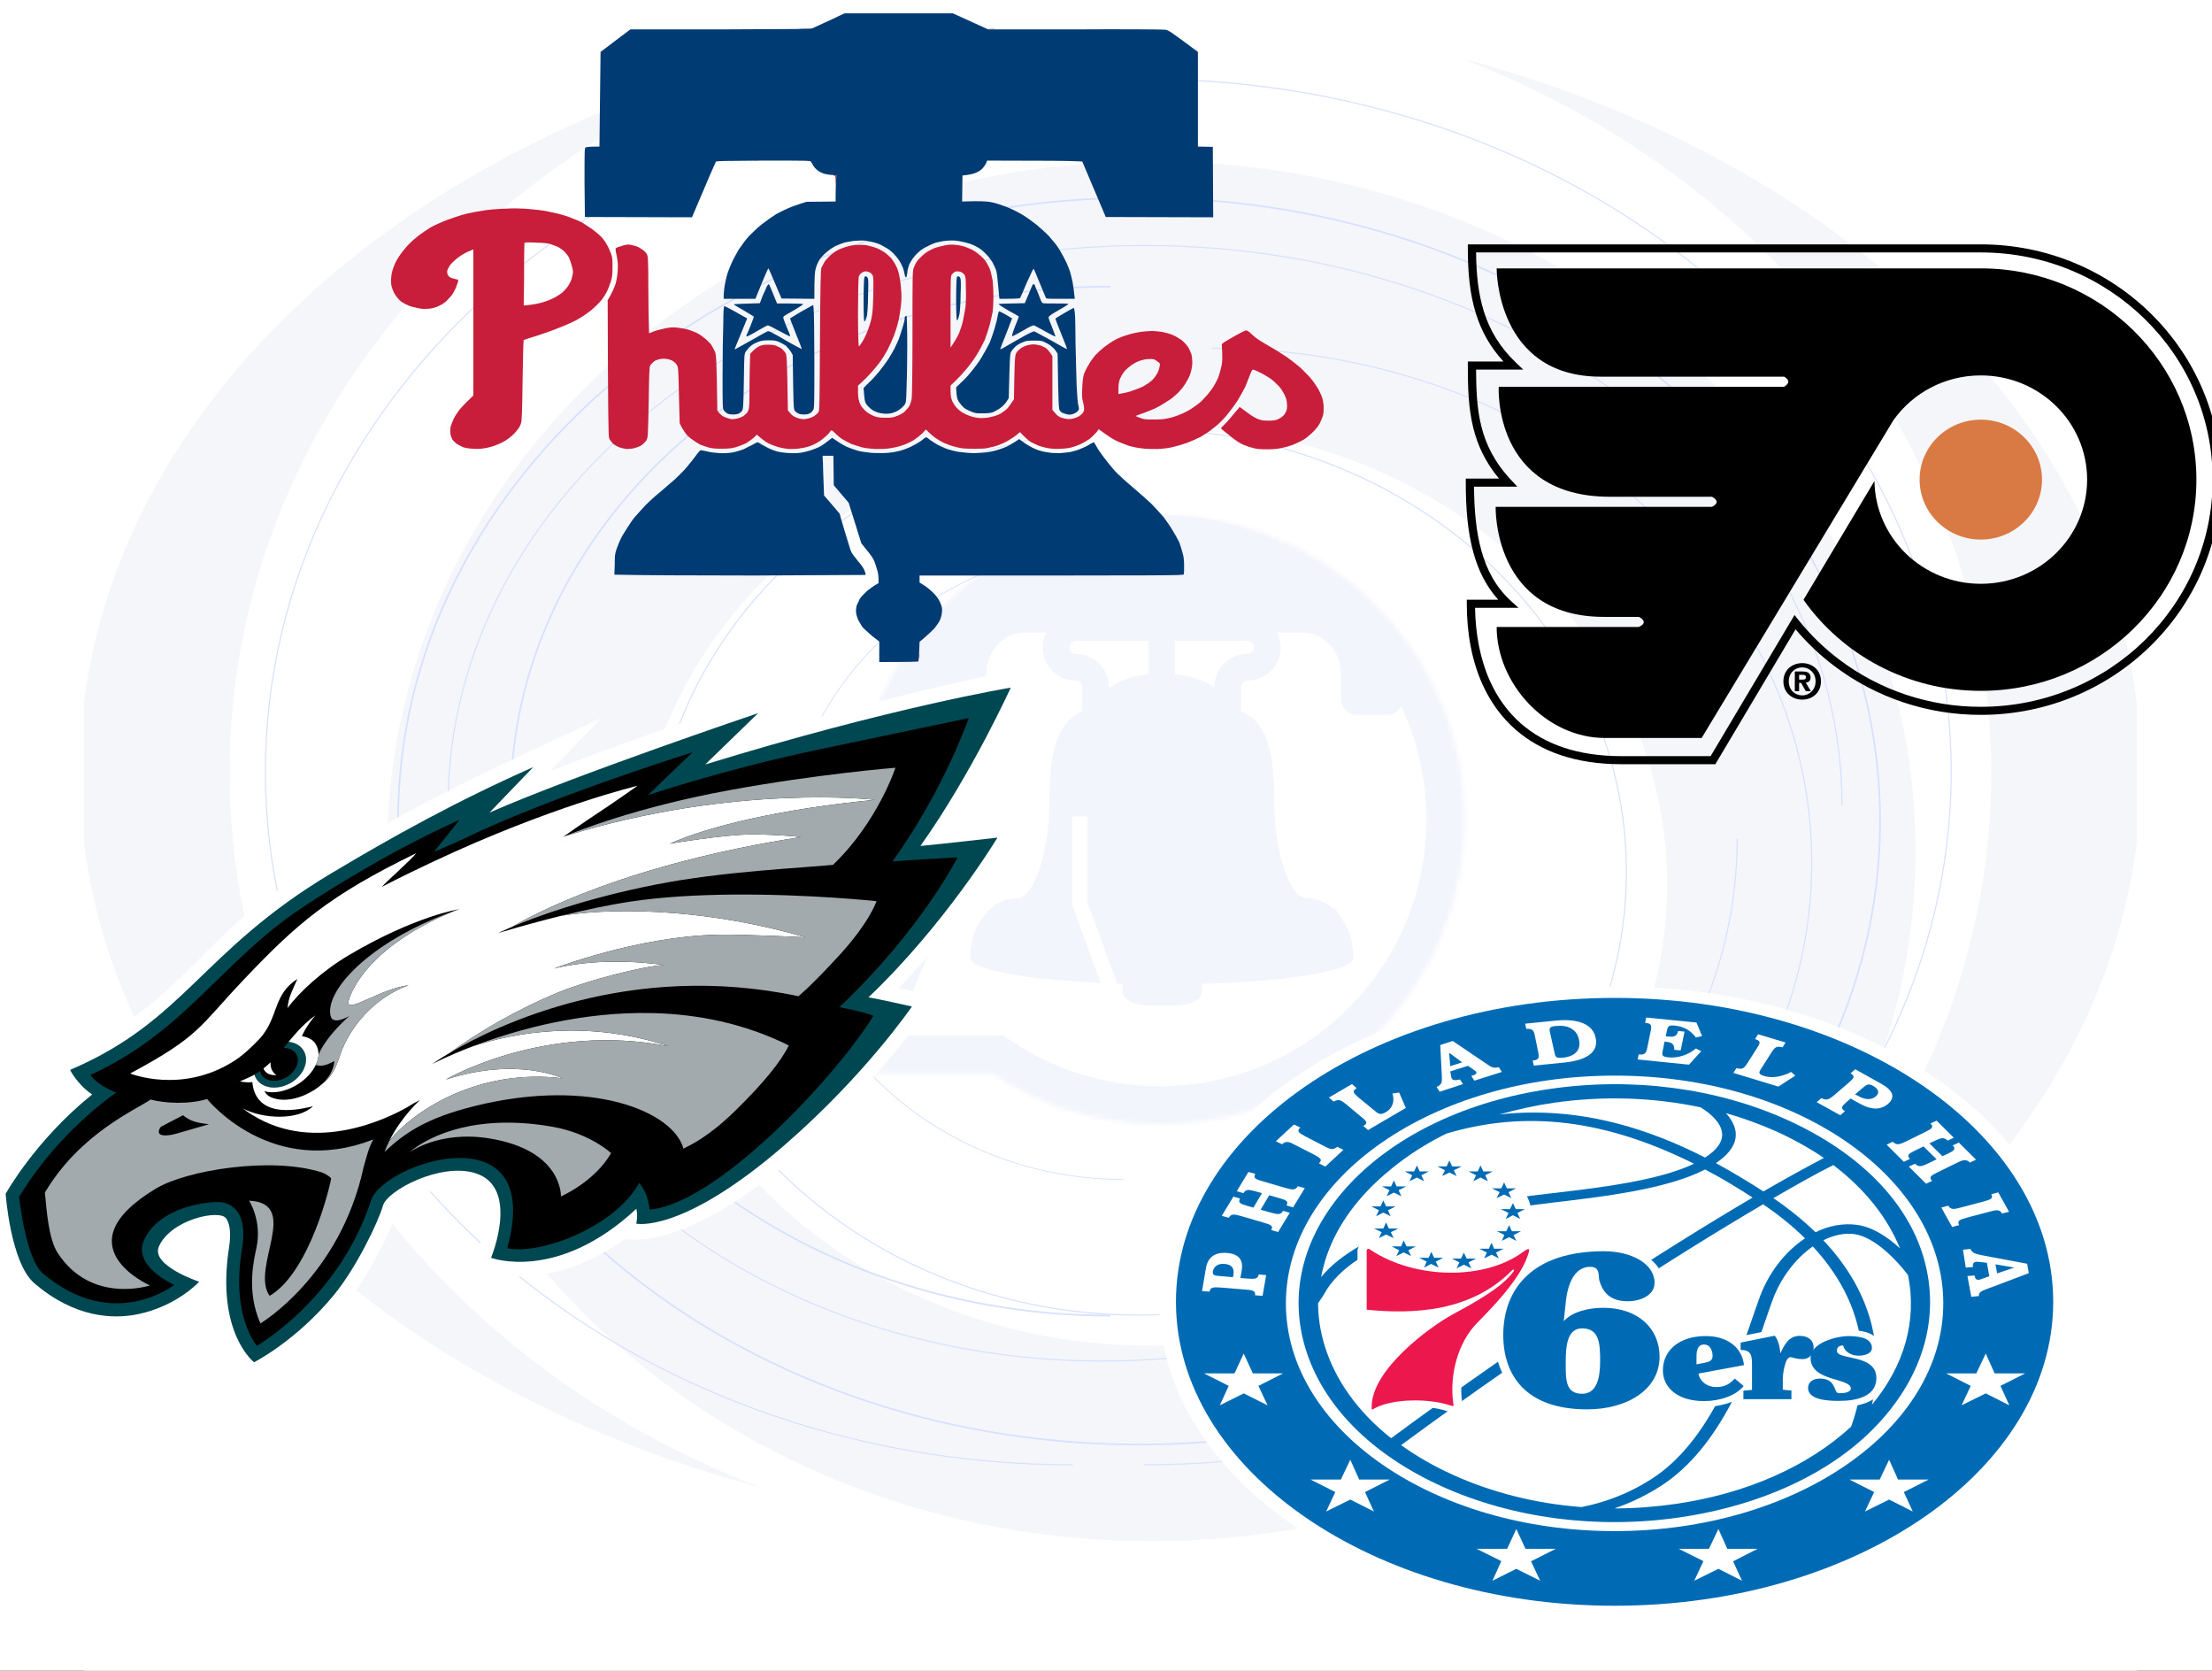
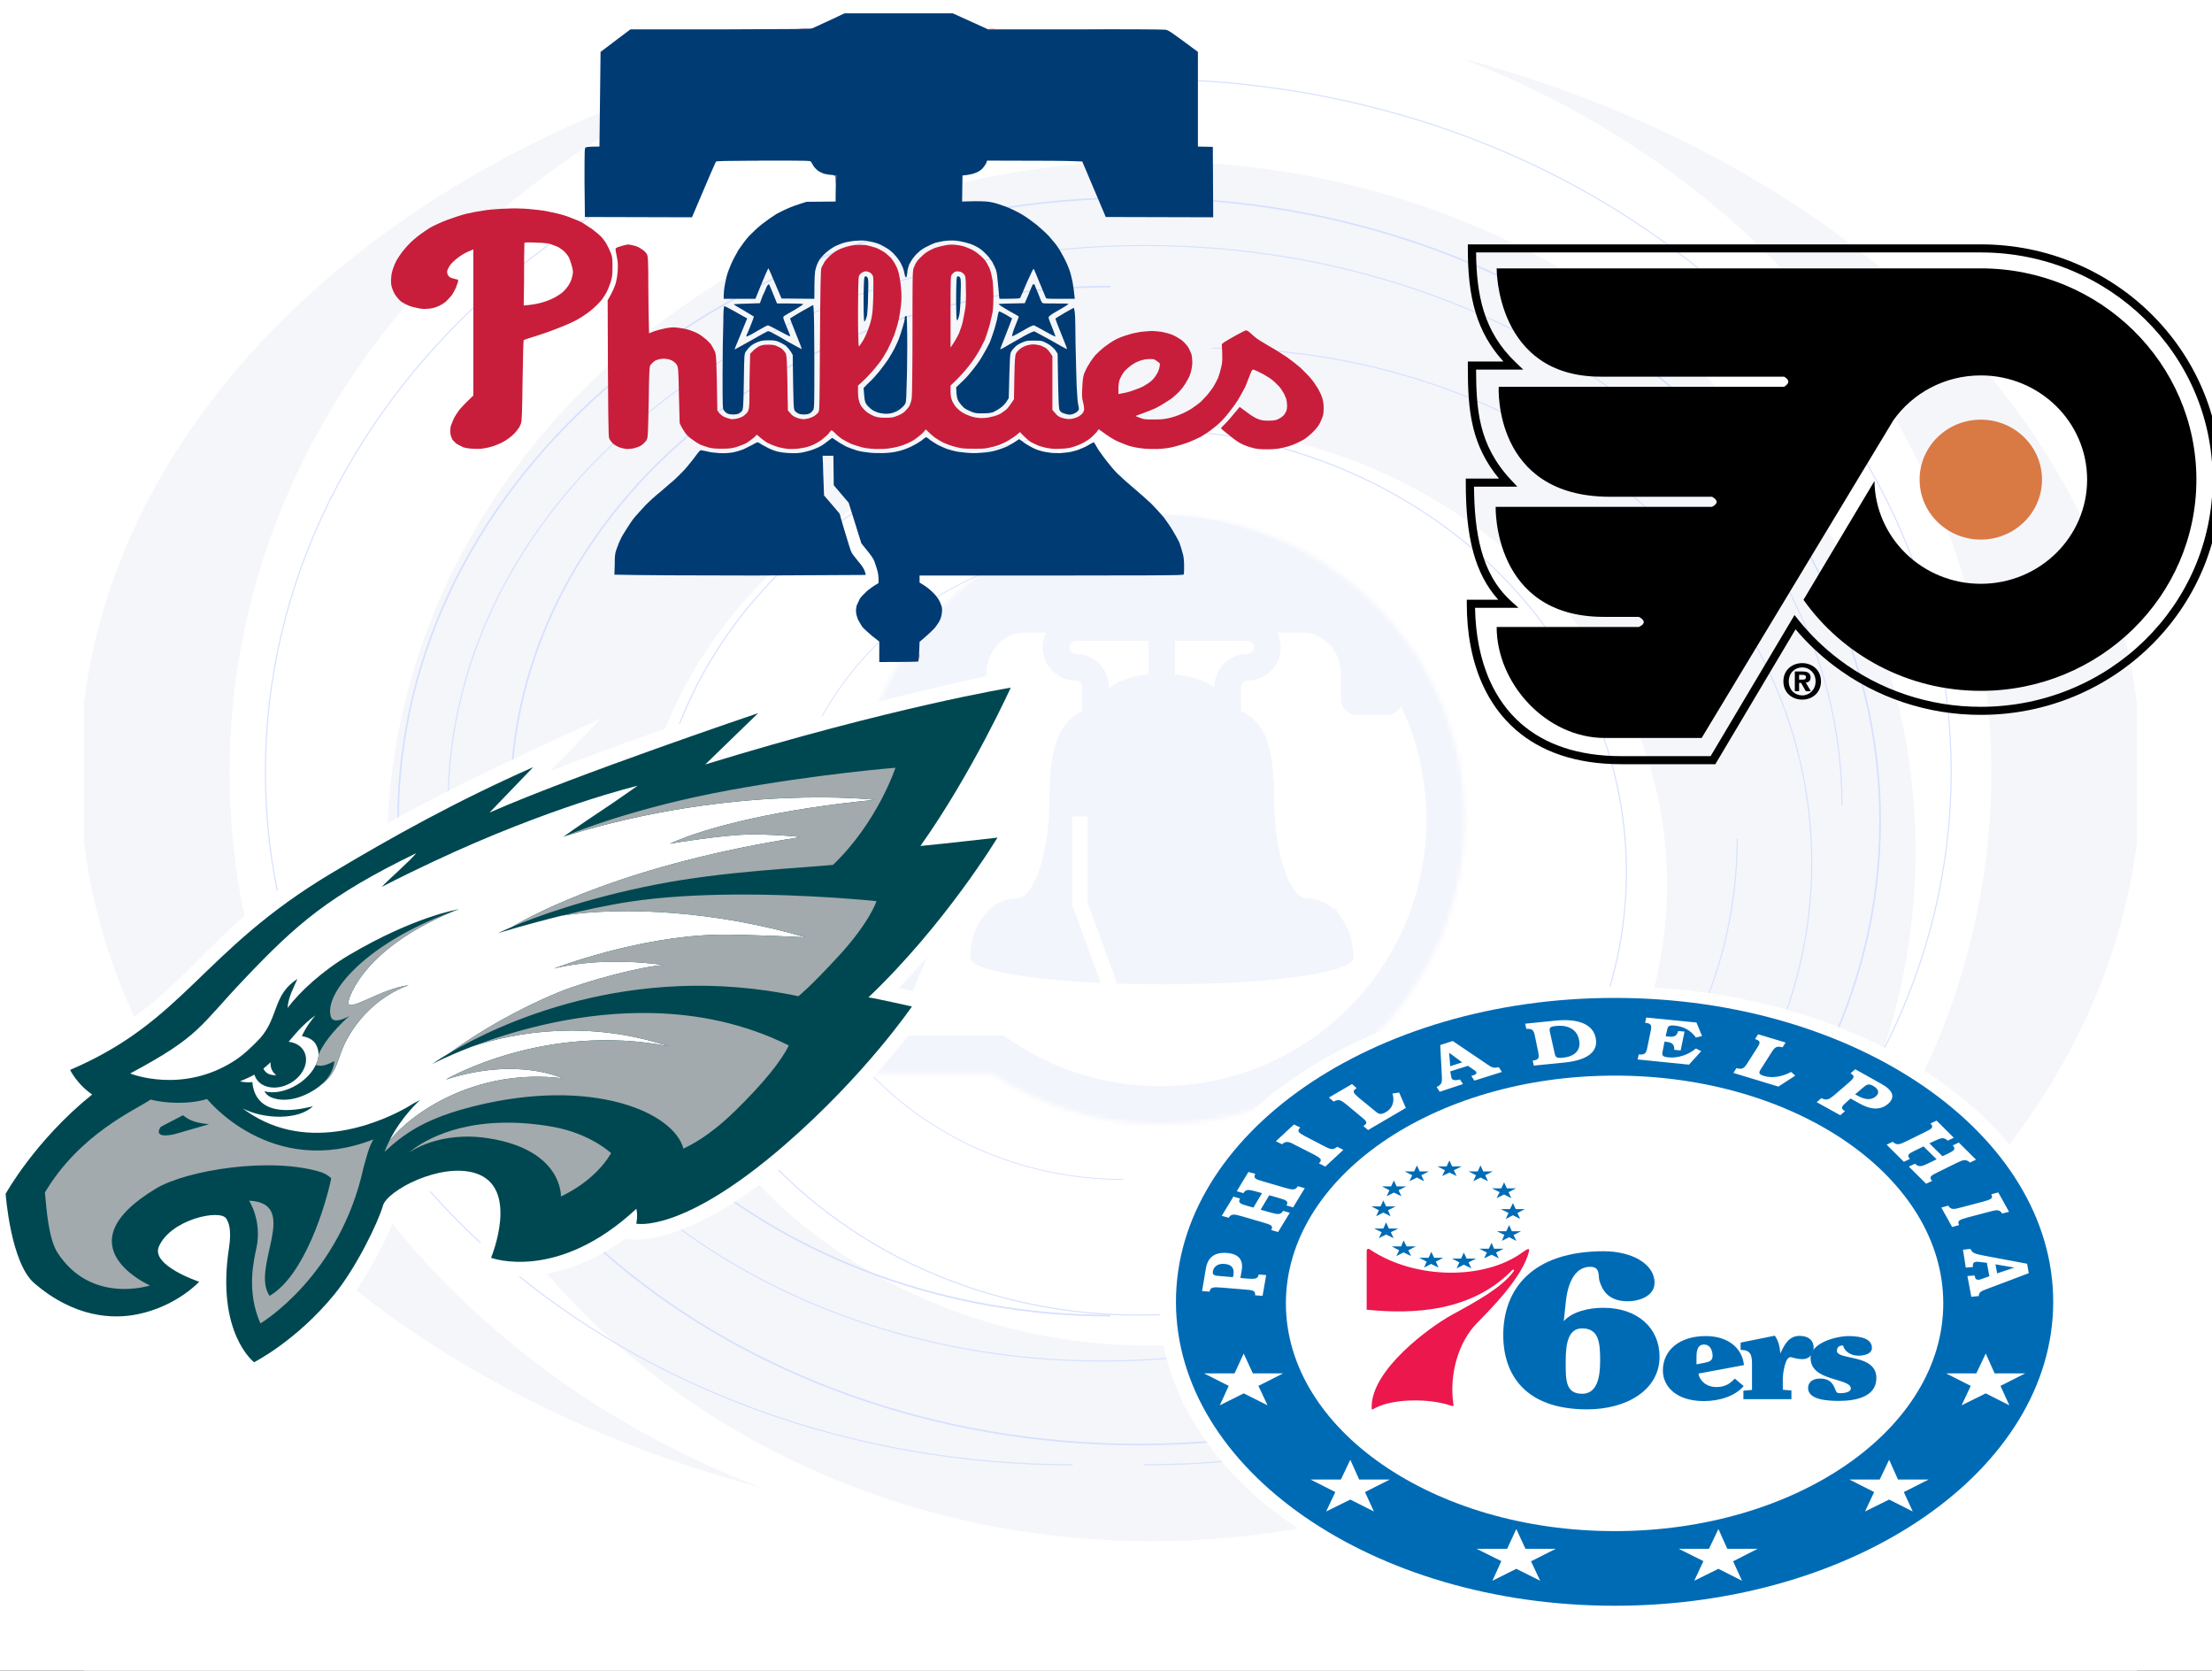
<svg xmlns="http://www.w3.org/2000/svg" width="498" height="376" viewBox="0 0 498 376" fill="none">
  <rect x="0" y="0" width="498" height="376" fill="#333333" stroke="none" />
  <g clip-path="url(#clip0_13384_164321)">
    <rect width="498" height="376" fill="white" />
    <g clip-path="url(#clip1_13384_164321)">
      <rect width="462.236" height="614.458" transform="translate(18.883 -225.391)" fill="white" />
      <g opacity="0.5">
        <path fill-rule="evenodd" clip-rule="evenodd" d="M171.392 12.988C100.968 39.88 51.685 101.806 51.685 173.903C51.685 246 100.968 307.926 171.392 334.818C81.92 311.088 17.947 248 17.947 173.903C17.947 99.806 81.92 36.718 171.392 12.988ZM328.585 12.982C418.067 36.709 482.051 99.8 482.051 173.903C482.051 248.006 418.067 311.098 328.584 334.824C399.017 307.935 448.306 246.005 448.306 173.903C448.306 101.801 399.017 39.871 328.585 12.982Z" fill="#DBDEEB" fill-opacity="0.55" />
        <path fill-rule="evenodd" clip-rule="evenodd" d="M259.202 36.3C164.174 36.3 87.139 105.826 87.139 191.591C87.139 277.355 164.174 346.881 259.202 346.881C354.23 346.881 431.266 277.355 431.266 191.591C431.266 105.826 354.23 36.3 259.202 36.3ZM259.119 95.435C194.939 95.435 142.91 141.871 142.91 199.153C142.91 256.434 194.938 302.87 259.119 302.87C323.299 302.87 375.327 256.434 375.327 199.153C375.327 141.871 323.299 95.435 259.119 95.435Z" fill="#DBDEEB" fill-opacity="0.55" />
      </g>
      <path d="M241.486 329.681C141.118 329.681 59.754 259.863 59.754 173.737C59.754 87.612 141.118 17.794 241.486 17.794" stroke="#D6E0FF" stroke-width="0.243" />
      <path d="M250 296.108C175.43 296.108 114.979 244.262 114.979 180.306C114.979 116.35 175.43 64.504 250 64.504" stroke="#D6E0FF" stroke-width="0.365" />
      <path d="M100.867 181.279C100.867 111.68 171.122 55.259 257.784 55.259C344.447 55.259 414.701 111.68 414.701 181.279" stroke="#D6E0FF" stroke-width="0.243" />
      <path d="M391.106 188.821C391.106 253.717 327.115 306.326 248.178 306.326C169.241 306.326 105.25 253.717 105.25 188.821" stroke="#D6E0FF" stroke-width="0.243" />
      <path d="M252.922 265.454C210.732 265.454 176.531 233.486 176.531 194.051C176.531 154.616 210.732 122.648 252.922 122.648" stroke="#D6E0FF" stroke-width="0.182" />
      <path d="M272.867 78.371C347.438 78.371 407.889 130.217 407.889 194.173C407.889 258.129 347.438 309.975 272.867 309.975" stroke="#D6E0FF" stroke-width="0.243" />
      <path d="M257.542 17.794C357.909 17.794 439.273 87.612 439.273 173.737C439.273 259.863 357.909 329.681 257.542 329.681" stroke="#D6E0FF" stroke-width="0.243" />
      <path d="M366.167 196.241C366.167 251.318 317.055 295.987 256.447 295.987C195.839 295.987 146.727 251.318 146.727 196.241C146.727 141.164 195.839 96.496 256.447 96.496C317.055 96.496 366.167 141.164 366.167 196.241Z" stroke="#D6E0FF" stroke-width="0.243" />
      <path d="M423.279 184.806C423.279 262.271 348.617 325.119 256.449 325.119C164.28 325.119 89.618 262.271 89.618 184.806C89.618 107.342 164.28 44.494 256.449 44.494C348.617 44.494 423.279 107.342 423.279 184.806Z" stroke="#D6E0FF" stroke-width="0.365" />
      <g opacity="0.1">
        <mask id="path-12-inside-1_13384_164321" fill="white">
          <path fill-rule="evenodd" clip-rule="evenodd" d="M261.177 253.028C299.024 253.028 329.706 222.347 329.706 184.499C329.706 146.652 299.024 115.971 261.177 115.971C223.329 115.971 192.648 146.652 192.648 184.499C192.648 195.38 195.184 205.669 199.697 214.807L188.205 241.607H223.283C234.136 248.824 247.166 253.028 261.177 253.028Z" />
        </mask>
        <path d="M199.697 214.807L207.57 218.182L209.126 214.553L207.377 211.013L199.697 214.807ZM188.205 241.607L180.332 238.231L175.212 250.173H188.205V241.607ZM223.283 241.607L228.025 234.474L225.87 233.041H223.283V241.607ZM321.14 184.499C321.14 217.616 294.293 244.462 261.177 244.462V261.595C303.755 261.595 338.272 227.078 338.272 184.499H321.14ZM261.177 124.537C294.293 124.537 321.14 151.383 321.14 184.499H338.272C338.272 141.921 303.755 107.404 261.177 107.404V124.537ZM201.214 184.499C201.214 151.383 228.06 124.537 261.177 124.537V107.404C218.598 107.404 184.082 141.921 184.082 184.499H201.214ZM207.377 211.013C203.434 203.029 201.214 194.036 201.214 184.499H184.082C184.082 196.725 186.934 208.309 192.016 218.6L207.377 211.013ZM196.078 244.983L207.57 218.182L191.824 211.431L180.332 238.231L196.078 244.983ZM223.283 233.041H188.205V250.173H223.283V233.041ZM261.177 244.462C248.905 244.462 237.518 240.785 228.025 234.474L218.54 248.74C230.755 256.862 245.426 261.595 261.177 261.595V244.462Z" fill="#8799E2" mask="url(#path-12-inside-1_13384_164321)" />
        <g clip-path="url(#clip2_13384_164321)">
          <path d="M288.294 145.71C288.294 149.814 284.963 153.145 280.859 153.145C280.041 153.145 279.372 153.814 279.372 154.632V162.067H273.424V154.632C273.424 150.528 276.755 147.197 280.859 147.197C281.677 147.197 282.346 146.528 282.346 145.71C282.346 144.892 281.677 144.223 280.859 144.223H242.197C241.379 144.223 240.71 144.892 240.71 145.71C240.71 146.528 241.379 147.197 242.197 147.197C246.301 147.197 249.632 150.528 249.632 154.632V162.067H243.684V154.632C243.684 153.814 243.015 153.145 242.197 153.145C238.093 153.145 234.762 149.814 234.762 145.71C234.762 141.605 238.093 138.275 242.197 138.275H280.859C284.963 138.275 288.294 141.605 288.294 145.71Z" fill="#8799E2" />
          <path d="M240.71 145.71C240.71 146.528 241.379 147.197 242.197 147.197C246.301 147.197 249.632 150.528 249.632 154.632V162.067H243.684V154.632C243.684 153.814 243.015 153.145 242.197 153.145C238.093 153.145 234.762 149.814 234.762 145.71C234.762 141.605 238.093 138.275 242.197 138.275H261.528V144.223H242.197C241.379 144.223 240.71 144.892 240.71 145.71Z" fill="#8799E2" />
          <path d="M288.314 145.71C288.314 149.814 284.983 153.145 280.879 153.145C280.061 153.145 279.392 153.814 279.392 154.632V162.067H273.444V154.632C273.444 150.528 276.775 147.197 280.879 147.197C281.697 147.197 282.366 146.528 282.366 145.71C282.366 144.892 281.697 144.223 280.879 144.223H255.184C255.451 142.2 255.764 140.223 256.135 138.275H280.879C284.983 138.275 288.314 141.605 288.314 145.71Z" fill="#8799E2" />
          <path d="M249.652 144.223C251.294 144.223 252.626 142.891 252.626 141.249C252.626 139.606 251.294 138.275 249.652 138.275C248.009 138.275 246.678 139.606 246.678 141.249C246.678 142.891 248.009 144.223 249.652 144.223Z" fill="#8799E2" />
          <path d="M273.454 144.223C275.097 144.223 276.429 142.891 276.429 141.249C276.429 139.606 275.097 138.275 273.454 138.275C271.812 138.275 270.48 139.606 270.48 141.249C270.48 142.891 271.812 144.223 273.454 144.223Z" fill="#8799E2" />
          <path d="M264.513 139.761V154.631H258.564V139.761C258.564 138.125 259.903 136.787 261.538 136.787C262.356 136.787 263.1 137.114 263.635 137.664C264.185 138.2 264.513 138.943 264.513 139.761Z" fill="#8799E2" />
          <path d="M264.524 139.761V153.144C262.085 153.144 260.122 146.051 260.062 137.188C260.494 136.936 261.014 136.787 261.55 136.787C262.367 136.787 263.111 137.114 263.646 137.664C264.196 138.2 264.524 138.943 264.524 139.761Z" fill="#8799E2" />
          <path d="M274.944 157.605C274.944 154.32 268.953 151.657 261.561 151.657C254.169 151.657 248.178 154.32 248.178 157.605V163.553H274.944V157.605Z" fill="#8799E2" />
          <path d="M274.918 157.605V163.553H254.13C254.048 159.899 254.122 156.242 254.353 152.594C256.435 151.999 258.903 151.657 261.535 151.657C268.926 151.657 274.918 154.319 274.918 157.605Z" fill="#8799E2" />
-           <path d="M270.582 217.385V223.334C270.582 224.122 269.955 224.879 268.84 225.437C267.724 225.995 266.211 226.308 264.633 226.308H258.685C257.107 226.308 255.594 225.995 254.479 225.437C253.363 224.879 252.736 224.122 252.736 223.334V217.385H270.582Z" fill="#8799E2" />
          <path d="M304.673 215.6C304.673 208.208 300.012 202.217 294.263 202.217C290.158 202.217 286.828 191.409 286.828 179.911C286.828 170.057 285.341 165.041 282.367 162.067C279.393 159.093 273.047 157.606 261.549 157.606C250.052 157.606 243.705 159.093 240.731 162.067C237.757 165.041 236.27 170.057 236.27 179.911C236.27 191.409 232.941 202.217 228.835 202.217C223.086 202.217 218.426 208.208 218.426 215.6C218.426 218.885 237.733 221.548 261.549 221.548C285.365 221.548 304.673 218.885 304.673 215.6Z" fill="#8799E2" />
          <path d="M304.656 215.6C304.656 218.306 291.555 220.596 273.607 221.31C261.949 209.265 254.098 186.588 254.098 160.58C254.098 159.673 254.113 158.766 254.127 157.858C256.313 157.695 258.782 157.606 261.533 157.606C273.027 157.606 279.377 159.093 282.351 162.067C285.325 165.041 286.812 170.052 286.812 179.911C286.812 191.406 290.143 202.217 294.247 202.217C300.002 202.217 304.656 208.209 304.656 215.6Z" fill="#8799E2" />
          <path d="M249.665 142.735C249.27 142.735 248.892 142.579 248.613 142.3C248.334 142.021 248.178 141.643 248.178 141.248V133.813C248.178 133.419 248.334 133.04 248.613 132.762C248.892 132.483 249.27 132.326 249.665 132.326C250.059 132.326 250.437 132.483 250.716 132.762C250.995 133.04 251.152 133.419 251.152 133.813V141.248C251.152 141.643 250.995 142.021 250.716 142.3C250.437 142.579 250.059 142.735 249.665 142.735ZM273.457 142.735C273.063 142.735 272.684 142.579 272.405 142.3C272.127 142.021 271.97 141.643 271.97 141.248V133.813C271.97 133.419 272.127 133.04 272.405 132.762C272.684 132.483 273.063 132.326 273.457 132.326C273.851 132.326 274.23 132.483 274.508 132.762C274.787 133.04 274.944 133.419 274.944 133.813V141.248C274.944 141.643 274.787 142.021 274.508 142.3C274.23 142.579 273.851 142.735 273.457 142.735Z" fill="#8799E2" />
          <path d="M249.993 222.191L243.129 203.406V183.754" stroke="white" stroke-width="3.432" />
          <path d="M260.511 165.554C257.868 165.484 255.406 165.478 253.141 165.506C253.106 164.534 253.086 163.564 253.081 162.593C256.442 162.52 259.222 162.579 260.589 162.616C264.082 162.708 276.654 163.189 284.877 165.481L285.596 168.735C281.256 167.355 273.026 165.887 260.511 165.554ZM286.043 174.819C281.901 173.371 273.478 171.78 260.355 171.432C257.91 171.367 255.63 171.351 253.502 171.382C253.421 170.424 253.34 169.452 253.29 168.465C256.498 168.418 259.112 168.458 260.433 168.493C264.093 168.59 277.759 169.115 285.913 171.698C285.993 172.671 286.027 173.701 286.043 174.819ZM302.043 207.062C299.822 207.695 296.569 208.285 291.814 208.761C284.438 209.507 275.021 209.845 264.856 209.737C264.273 208.78 263.722 207.795 263.201 206.782C281.6 207.079 294.764 205.84 300.532 204.435C301.119 205.215 301.627 206.11 302.043 207.062Z" fill="#8799E2" />
          <path d="M308.625 95.984C312.569 95.984 315.767 99.181 315.767 103.126V157.181C315.767 159.219 314.205 160.886 312.297 160.886H305.356C303.447 160.886 301.886 159.219 301.886 157.181V151.623C301.886 146.51 297.999 142.361 293.21 142.361H230.744C225.955 142.361 222.069 146.51 222.069 151.623V157.181C222.069 159.219 220.507 160.886 218.598 160.886H211.658C209.749 160.886 208.188 159.219 208.188 157.181V103.126C208.188 99.181 211.385 95.984 215.33 95.984H308.625Z" fill="#8799E2" />
        </g>
      </g>
    </g>
    <path d="M135.31 161.683L123.803 173.641C142.652 165.875 183.761 152.546 183.761 152.546L170.589 165.316C206.539 154.766 233.857 149.767 233.857 149.767C233.857 149.767 225.941 168.028 214.114 186.314C216.402 186.07 231.335 184.345 231.335 184.345C231.335 184.345 217.887 206.424 202.359 222.338L211.05 224.482C211.05 224.482 197.509 243.824 179.638 259.612C153.938 282.313 140.713 278.826 140.713 278.826C121.637 292.522 106.344 285.581 106.344 285.581C106.344 285.581 112.952 269.055 106.127 267.3C99.973 265.716 90.615 270.484 89.446 272.396C88.232 276.566 83.115 287.156 77.831 293.566C67.698 305.852 56.463 310.875 56.463 310.875C56.463 310.875 47.613 303.39 47.557 290.647C47.557 290.647 41.477 297.029 31.581 299.115C24.654 300.575 15.203 299.389 5.519 291.375C-0.986 285.995 -2.229 267.918 -2.229 267.918C-2.229 267.918 3.882 256.346 15.667 246.208C13.061 243.99 11.462 241.199 10.958 239.476C42.283 225.922 42.305 212.988 67.209 197.259C91.744 181.765 107.162 174.641 135.31 161.683Z" fill="white" />
    <path d="M120.05 172.658L110.211 182.882C129.645 174.353 170.69 160.505 170.69 160.505L158.778 172.054C200.862 159.139 227.554 154.766 227.554 154.766C227.554 154.766 218.831 174.033 207.223 190.401C212.844 189.869 224.567 188.517 224.567 188.517C224.567 188.517 212.844 207.987 195.52 224.476C197.445 224.758 205.306 226.534 205.306 226.534C205.306 226.534 194.859 241.902 176.699 257.666C153.517 277.784 143.234 275.402 143.234 275.402C143.234 275.402 143.457 274.616 143.433 273.393C143.417 272.72 143.272 272.106 143.266 272.059C125.42 288.703 110.553 283.088 110.553 283.088C110.553 283.088 117.155 267.247 107.029 264.05C99.186 261.575 87.172 267.94 86.217 271.346C85.173 275.052 80.192 285.338 75.252 291.367C66.683 301.825 57.2 306.597 57.2 306.597C57.2 306.597 48.576 300.021 51.567 280.775C52.22 276.582 51.382 274.944 50.918 274.237C49.502 272.09 38.47 274.435 35.78 280.535C33.881 284.841 44.843 288.484 44.843 288.484C44.843 288.484 39.784 294.016 30.94 295.807C25.379 296.932 16.768 296.575 7.726 288.815C2.377 284.225 1.27 268.692 1.27 268.692C1.27 268.692 7.876 256.693 20.748 246.33C18.209 244.682 16.28 241.89 15.792 240.793C41.727 229.719 45.283 214.062 74.563 196.565C88.212 188.408 102.585 180.386 120.05 172.658Z" fill="#004851" />
-     <path d="M218.098 161.616C218.098 161.616 194.721 166.494 183.533 168.864C162.526 173.312 145.851 178.973 145.851 178.973L155.91 169.315C155.91 169.315 123.66 179.407 104.623 188.666C102.517 189.691 97.685 191.739 97.685 191.739L103.457 184.535C103.457 184.535 88.157 191.009 68.17 204.19C50.029 216.151 41.673 232.247 20.367 241.931C20.367 241.931 21.742 244.206 26.162 245.886C21.993 248.85 11.934 256.823 4.303 269.362C4.303 269.362 5.75 283.295 9.643 286.595C25.511 300.048 39.227 289.194 39.227 289.194C39.227 289.194 29.729 285.024 32.441 279.081C35.807 271.703 46.474 270.428 49.284 270.556C49.284 270.556 56.334 270.213 54.472 281.258C51.946 296.241 57.835 302.894 57.835 302.894C57.835 302.894 76.272 292.425 83.533 270.171C86.331 261.602 122.804 249.708 114.207 280.925C121.285 282.549 138.338 276.338 143.923 266.219C145.09 267.67 146.057 269.774 146.224 272.241C161.107 271.085 187.735 242.959 196.645 228.635C194.272 227.66 190.009 226.897 188.972 226.684C207.413 209.244 215.582 192.963 215.582 192.963C215.582 192.963 207.984 193.371 200.938 193.865C212.603 177.619 218.096 161.618 218.096 161.618L218.098 161.616ZM64.982 234.474C66.419 234.631 67.661 235.298 68.356 236.442C69.728 238.71 68.448 241.958 65.498 243.701C62.547 245.448 59.047 245.023 57.673 242.762C57.502 242.475 57.371 242.171 57.279 241.86C57.717 241.617 58.141 241.352 58.551 241.062C58.61 241.336 58.702 241.601 58.851 241.848C59.823 243.451 62.358 243.713 64.518 242.438C66.678 241.157 67.643 238.825 66.673 237.223C66.126 236.317 65.071 235.855 63.876 235.841C64.28 235.345 64.651 234.882 64.982 234.474Z" fill="black" />
    <path d="M143.531 176.852C143.531 176.852 123.933 181.5 97.389 193.994C89.905 197.515 85.954 199.611 85.954 199.611C87.102 198.295 92.424 193.666 93.714 192.02C74.015 201.595 66.826 207.93 55.12 220.229C44.679 231.202 45.153 233.115 29.307 241.608C29.307 241.608 40.979 246.354 52.805 238.723C54.849 237.404 56.78 235.552 58.612 233.615C62.793 228.807 61.411 223.873 66.962 220.328C66.171 222.158 64.866 224.476 64.751 226.87C67.419 223.229 72.692 218.435 78.558 214.966C93.478 206.146 103.378 204.628 103.378 204.628C102.998 204.758 102.628 204.893 102.258 205.027C81.864 213.43 78.537 224.412 78.433 225.567C78.21 228.044 85.804 222.495 92.01 221.745C85.481 224.031 79.875 229.536 77.162 235.893C76.013 238.585 75.66 241.649 72.437 244.045C71.529 244.866 70.333 245.675 68.745 246.39C64.458 248.31 61.496 247.341 60.491 246.676C59.887 246.279 59.517 245.606 59.517 245.606C61.593 246.187 64.418 245.684 66.995 244.071C68.898 242.881 70.311 241.308 71.072 239.712H71.075C71.489 238.861 72.266 237.201 71.128 235.084C70.548 234.006 69.342 233.424 67.972 233.213C68.057 232.986 68.773 231.185 71.011 228.524C67.973 230.691 66.003 233.295 64.98 234.474C66.417 234.633 67.658 235.3 68.351 236.445C69.725 238.711 68.445 241.961 65.496 243.704C62.543 245.449 59.044 245.028 57.671 242.764C57.497 242.478 57.368 242.174 57.277 241.863C57.12 241.951 56.967 242.042 56.807 242.123C55.883 242.596 54.019 243.38 54.019 243.38C54.901 243.584 56.081 243.674 56.816 243.536C57.059 246.739 59.081 251.888 70.46 248.977C67.208 252.148 59.38 251.937 54.637 249.474C55.282 249.954 56.028 250.46 56.912 251.006C71.18 259.792 87.608 251.522 91.622 249.231C92.601 248.612 93.592 248.047 94.594 247.557C94.594 247.557 90.433 251.193 87.618 256.831C92.617 250.494 107.141 240.337 126.618 242.684C126.618 242.684 116.427 237.776 100.358 242.978C100.358 242.978 122.522 229.956 150.578 235.494C132.376 229.435 115.986 232.313 106.311 235.54C100.633 237.709 97.261 239.507 97.261 239.507C97.261 239.507 98.683 238.476 101.341 236.913C107.912 232.12 116.933 226.935 125.855 223.292C132.051 220.764 144.394 217.494 149.413 217.209C149.413 217.209 136.504 215.041 124.728 217.981C124.728 217.981 143.374 210.774 161.464 210.375C167.523 210.241 181.387 210.968 181.387 210.968C161.391 205.083 140.668 203.925 126.504 206.08C118.456 208.057 112.108 210.029 112.108 210.029C112.108 210.029 113.219 209.47 115.345 208.574C120.448 205.569 141.394 194.415 180.326 188.395C180.326 188.395 175.348 187.809 169.261 187.809C163.039 187.807 150.802 189.89 150.802 189.89C159.664 185.876 176.373 181.988 197.03 180.015C197.03 180.015 165.464 176.302 127.252 188.173C126.924 188.311 126.748 188.387 126.748 188.387C126.748 188.387 130.78 185.495 135.331 182.501C138.686 180.295 143.538 176.852 143.538 176.852L143.531 176.852ZM60.918 239.086C60.412 239.571 59.881 240.043 59.319 240.485C59.403 240.722 59.607 241.132 60.081 241.479C60.915 242.089 62.198 241.985 62.198 241.985C61.071 241.142 60.862 239.991 60.918 239.086Z" fill="white" />
    <path d="M201.593 172.796C201.593 172.796 184.021 174.201 164.074 177.87C143.331 181.686 129.928 187.05 127.252 188.173C165.464 176.302 197.027 180.015 197.027 180.015C176.371 181.99 159.664 185.879 150.8 189.893C150.8 189.893 163.04 187.808 169.262 187.808C175.348 187.808 180.327 188.395 180.327 188.395C141.392 194.416 120.449 205.57 115.344 208.574C120.517 206.401 131.721 202.213 147.758 199.063C162.886 196.093 180.46 195.353 187.536 194.655C197.629 184.992 201.593 172.796 201.593 172.796ZM164.994 201.343C157.219 201.407 149.059 201.839 141.767 202.95C136.735 203.718 131.317 204.9 126.507 206.078C140.669 203.925 161.394 205.083 181.39 210.966C181.39 210.966 167.525 210.24 161.468 210.374C143.377 210.772 124.727 217.983 124.727 217.983C136.504 215.04 149.416 217.208 149.416 217.208C144.396 217.494 132.053 220.762 125.858 223.29C116.934 226.933 107.914 232.12 101.343 236.912C111.863 230.729 141.78 216.196 179.747 224.215C179.747 224.215 182.229 222.323 188.835 215.138C195.844 207.522 197.331 202.823 197.331 202.823C197.331 202.823 182.098 201.2 164.994 201.343ZM102.263 205.026C102.052 205.099 101.551 205.279 101.513 205.294C82.825 212.206 73 223.186 74.453 228.745C74.999 230.833 78.656 228.676 78.656 228.676C78.656 228.676 73.713 232.825 71.732 237.305C71.72 237.552 71.733 238.45 71.082 239.713C71.563 239.824 72.065 239.895 72.487 239.849C73.766 239.711 75.267 238.817 75.267 238.817C75.267 238.817 75.296 241.475 72.441 244.047C75.664 241.649 76.017 238.583 77.165 235.892C79.881 229.535 85.485 224.029 92.013 221.744C85.807 222.494 78.216 228.045 78.437 225.569C78.541 224.414 81.871 213.428 102.263 205.026ZM143.937 227.993C128.596 228.151 114.85 232.27 106.314 235.538C115.991 232.313 132.381 229.433 150.585 235.492C122.529 229.952 100.365 242.979 100.365 242.979C116.433 237.775 126.623 242.681 126.623 242.681C107.145 240.333 92.624 250.495 87.627 256.832C87.24 257.606 86.877 258.416 86.556 259.26C91.064 255.049 95.888 251.635 107.01 248.9C133.357 242.423 151.669 250.275 153.867 258.526C153.867 258.526 153.954 258.484 154.123 258.393C155.191 257.819 159.286 256.088 165.448 250.079C171.919 243.766 175.976 238.7 177.578 235.292C167.472 230.271 156.971 228.267 147.028 228.016C145.992 227.99 144.962 227.982 143.939 227.993L143.937 227.993ZM46.623 247.353C42.343 248.652 36.913 248.283 33.916 247.477C30.46 249.84 18.023 255.116 10.111 268.391C10.52 272.89 10.99 278.647 12.856 281.804C20.463 293.714 33.754 289.315 33.754 289.315C33.754 289.315 13.563 280.434 35.145 267.486C42.036 263.353 61.1 260.252 72.469 263.875C73.436 264.23 74.636 265.072 74.554 265.289C73.375 271.024 68.604 287.092 60.692 291.657C56.317 285.326 67.86 270.785 56.083 270.232C56.083 270.232 59.016 274.734 57.752 280.781C57.198 283.435 55.373 290.522 58.632 297.857C58.632 297.857 76.533 287.245 81.846 262.753C82.535 260.339 82.998 258.298 84.054 256.445C61.057 265.428 46.626 247.353 46.626 247.353L46.623 247.353ZM41.199 251.007C42.431 252.008 43.708 252.706 47.061 253.022C47.061 253.022 41.042 254.757 39.708 255.15C38.058 255.637 34.495 256.136 36.188 253.623C36.188 253.623 38.331 252.48 41.199 251.007ZM113.15 252.684C98.773 252.992 92.177 259.368 92.177 259.368C92.177 259.368 98.818 254.412 110.087 256.208C126.758 258.864 126.283 269.277 126.283 269.277C126.283 269.277 133.785 266.075 137.582 259.535C137.582 259.535 132.873 255.084 124.361 253.592C120.2 252.864 116.468 252.613 113.15 252.684Z" fill="#A2AAAD" />
    <path d="M385.123 170.183L403.321 139.586L404.01 138.424L404.852 139.484L404.861 139.496L385.123 170.183ZM404.244 141.635L386.454 171.546L386.183 172H365.015C354.639 172 346.83 169.1 341.258 164.255C339.639 162.846 338.189 161.26 336.937 159.529C335.679 157.788 334.606 155.926 333.736 153.972C331.338 148.635 330.226 142.447 330.227 135.886V134.976H337.311C334.595 131.967 332.827 128.396 331.713 124.366C330.414 119.681 330 114.377 330 108.626V107.718H337.48C334.39 103.995 332.652 100.208 331.679 96.261C330.581 91.812 330.462 87.211 330.462 82.278V81.37H338.485C335.433 78.043 333.484 74.448 332.27 70.547C330.878 66.073 330.461 61.213 330.461 55.908V55H445.974C460.883 55.007 474.388 60.931 484.164 70.504L484.162 70.505C493.943 80.084 499.998 93.322 500 107.932V107.968C499.994 122.572 493.943 135.802 484.171 145.378C474.391 154.961 460.876 160.891 445.959 160.894H445.947C433.997 160.909 422.381 157.031 412.928 149.869C409.731 147.448 406.819 144.686 404.244 141.635ZM404.864 139.499C407.54 142.84 410.629 145.843 414.061 148.438C423.191 155.352 434.409 159.096 445.949 159.08H445.961C460.372 159.078 473.423 153.352 482.863 144.102C492.299 134.854 498.142 122.077 498.148 107.968V107.932C498.146 93.814 492.301 81.031 482.857 71.787H482.853C473.413 62.542 460.373 56.821 445.974 56.817H332.32C332.366 61.601 332.795 65.995 334.047 70.021C335.365 74.257 337.609 78.113 341.307 81.628L342.943 83.187H332.316C332.333 87.671 332.497 91.864 333.475 95.834C334.512 100.038 336.477 104.054 340.183 108.014L341.607 109.535H331.854C331.896 114.788 332.32 119.627 333.503 123.891C334.732 128.335 336.796 132.174 340.132 135.222L341.85 136.793H332.087C332.185 142.777 333.253 148.392 335.43 153.242C336.25 155.083 337.26 156.838 338.444 158.479C339.615 160.098 340.97 161.581 342.482 162.899C347.724 167.456 355.126 170.184 365.015 170.184L385.123 170.183L404.864 139.499Z" fill="black" />
    <path fill-rule="evenodd" clip-rule="evenodd" d="M336.952 141.111H368.959C371.449 139.976 368.959 138.836 368.959 138.836H361.072C336.028 138.836 336.725 114.082 336.725 114.082H385.42C387.796 112.887 385.42 111.806 385.42 111.806H362.464C336.027 111.806 337.414 87.045 337.414 87.045H401.653C403.795 85.8 401.653 84.776 401.653 84.776H360.376C336.724 84.776 336.952 60.404 336.952 60.404H445.95C472.752 60.404 494.487 81.684 494.487 107.943C494.487 134.204 472.752 155.489 445.95 155.489C429.399 155.489 414.79 147.377 406.029 134.997L422.011 108.251C422.171 121.059 432.832 131.394 445.95 131.394C459.172 131.394 469.885 120.895 469.885 107.943C469.885 94.994 459.172 84.494 445.95 84.494C437.801 84.494 430.605 88.48 426.278 94.57L383.104 166.094H361.307C348.084 166.095 336.952 153.827 336.952 141.111Z" fill="black" />
    <path fill-rule="evenodd" clip-rule="evenodd" d="M445.951 121.441C453.555 121.441 459.726 115.399 459.726 107.943C459.726 100.489 453.555 94.452 445.951 94.452C438.343 94.452 432.172 100.489 432.172 107.943C432.172 115.399 438.343 121.441 445.951 121.441Z" fill="#D97944" />
    <path fill-rule="evenodd" clip-rule="evenodd" d="M405.041 152.957V151.887H405.725C406.09 151.887 406.589 151.922 406.589 152.373C406.589 152.861 406.337 152.957 405.899 152.957H405.041ZM405.041 153.704H405.497L406.547 155.559H407.687L406.535 153.626C407.136 153.579 407.623 153.291 407.623 152.473C407.623 151.463 406.937 151.133 405.767 151.133H404.076V155.559H405.042L405.041 153.704ZM409.967 153.356C409.967 150.757 407.968 149.248 405.742 149.248C403.503 149.248 401.506 150.757 401.506 153.356C401.506 155.947 403.503 157.463 405.742 157.463C407.968 157.463 409.967 155.948 409.967 153.356ZM408.754 153.356C408.754 155.242 407.368 156.517 405.742 156.517V156.506C404.075 156.517 402.717 155.242 402.717 153.355C402.717 151.462 404.075 150.21 405.742 150.21C407.368 150.211 408.754 151.464 408.754 153.356Z" fill="black" />
    <g clip-path="url(#clip3_13384_164321)">
      <path fill-rule="evenodd" clip-rule="evenodd" d="M180.988 6.486C181.912 6.486 182.248 6.486 181.912 6.551C181.492 6.551 180.82 6.551 180.316 6.551C179.812 6.486 180.148 6.486 180.988 6.486ZM223.324 6.486C223.996 6.486 224.248 6.486 223.912 6.551C223.492 6.551 222.988 6.551 222.652 6.551C222.4 6.486 222.652 6.486 223.324 6.486ZM170.32 36.212C170.992 36.212 171.244 36.212 170.824 36.212C170.488 36.278 169.9 36.278 169.648 36.212C169.312 36.212 169.648 36.212 170.32 36.212ZM187.876 39.434C188.296 39.434 188.296 39.434 188.212 41.802L188.128 40.684C188.128 39.763 188.044 39.566 187.792 39.5C187.568 39.456 187.596 39.434 187.876 39.434ZM117.064 46.931C118.156 46.931 120.088 47.129 121.264 47.26C122.44 47.392 124.372 47.786 125.464 48.05C126.556 48.313 128.068 48.773 128.74 49.102C129.496 49.365 130.588 49.825 131.176 50.154C131.68 50.483 132.688 51.141 133.36 51.601C134.032 52.127 134.956 52.85 135.376 53.311C135.796 53.771 136.384 54.56 136.636 55.087C136.972 55.613 137.308 56.468 137.56 57.059C137.896 57.98 137.896 58.441 137.896 60.151C137.896 61.926 137.812 62.452 137.476 63.505C137.224 64.228 136.888 65.149 136.636 65.609C136.468 66.004 135.964 66.793 135.544 67.385C135.04 68.042 134.032 69.029 133.108 69.818C132.016 70.673 130.84 71.462 129.748 72.054C128.74 72.58 126.976 73.369 125.716 73.83C124.456 74.356 122.188 75.145 120.76 75.605C119.248 76.066 117.988 76.46 117.904 76.526C117.82 76.592 117.736 80.669 117.652 85.602C117.568 92.573 117.484 94.677 117.316 95.204C117.232 95.532 116.98 95.993 116.896 96.19C116.728 96.453 116.308 96.979 115.972 97.374C115.636 97.769 114.88 98.426 114.292 98.821C113.788 99.215 112.696 99.807 111.94 100.07C111.268 100.399 110.008 100.728 109.252 100.859C108.244 101.057 107.488 101.057 106.48 100.991C105.64 100.991 104.716 100.794 104.296 100.662C103.876 100.465 103.204 100.136 102.784 99.873C102.448 99.61 102.028 99.15 101.86 98.952C101.776 98.755 101.524 98.229 101.44 97.834C101.356 97.242 101.356 96.782 101.44 96.059C101.608 95.532 101.944 94.677 102.196 94.151C102.448 93.625 103.036 92.77 103.372 92.31C103.792 91.784 104.632 90.863 106.564 89.022V56.139L105.472 56.599C104.8 56.862 103.792 57.454 103.036 58.046C102.28 58.638 101.524 59.361 101.272 59.756C101.02 60.151 100.768 60.677 100.684 60.94C100.628 61.246 100.684 61.575 100.852 61.926C101.104 62.321 101.272 62.452 101.944 62.65C102.448 62.781 102.868 62.913 103.036 62.913C103.148 62.956 103.176 63.132 103.12 63.439C103.036 63.702 102.784 64.294 102.616 64.82C102.364 65.346 101.944 66.135 101.692 66.464C101.356 66.859 100.768 67.516 100.348 67.911C99.76 68.371 99.088 68.766 98.416 69.029C97.745 69.292 96.989 69.489 96.317 69.489C95.588 69.577 94.861 69.533 94.132 69.358C93.46 69.226 92.621 69.029 92.117 68.832C91.612 68.634 90.856 68.24 90.353 67.911C89.933 67.582 89.344 66.924 89.008 66.398C88.672 65.938 88.337 65.083 88.168 64.491C88.001 63.833 88.001 63.044 88.085 62.386C88.085 61.795 88.337 60.874 88.504 60.413C88.672 59.887 89.008 59.098 89.26 58.638C89.513 58.178 90.1 57.322 90.52 56.731C91.025 56.139 91.697 55.284 92.201 54.823C92.621 54.363 93.544 53.574 94.216 53.048C94.888 52.522 96.148 51.667 96.904 51.206C97.745 50.746 99.424 49.957 100.684 49.496C101.944 49.036 103.876 48.378 104.968 48.115C106.06 47.852 107.824 47.523 108.832 47.392C109.84 47.195 111.688 47.063 112.864 46.997C114.04 46.931 115.972 46.866 117.064 46.931ZM118.072 54.626C117.988 56.928 117.988 60.085 117.988 63.176L117.904 68.766C119.5 68.634 120.592 68.437 121.432 68.24C122.272 68.042 123.448 67.648 124.288 67.253C125.044 66.924 126.052 66.267 126.556 65.872C127.06 65.412 127.732 64.688 127.984 64.228C128.32 63.702 128.656 62.978 128.74 62.584C128.824 62.189 128.992 61.597 128.992 61.203C128.992 60.808 128.824 60.085 128.656 59.559C128.488 58.967 128.236 58.243 128.068 57.914C127.9 57.586 127.48 57.059 127.228 56.796C126.976 56.468 126.304 56.007 125.8 55.678C125.296 55.415 124.372 55.087 123.784 54.889C123.196 54.758 122.02 54.626 121.096 54.626C120.172 54.56 119.08 54.56 118.744 54.56L118.072 54.626ZM141.424 55.021C141.592 55.021 142.264 55.152 142.768 55.284C143.356 55.415 143.944 55.678 144.448 56.073C144.952 56.336 145.456 56.862 145.624 57.191C145.876 57.651 145.96 58.309 145.96 64.359C145.96 68.042 146.044 71.922 146.128 75.013L147.304 74.553C148.06 74.29 149.152 74.027 150.076 73.83C151.42 73.632 151.84 73.632 153.1 73.83C154.108 73.961 155.032 74.159 155.956 74.553C156.852 74.86 157.664 75.32 158.392 75.934C159.064 76.395 159.736 77.118 160.072 77.513C160.324 77.907 160.744 78.696 160.996 79.222C161.248 80.078 161.332 80.735 161.5 92.376L161.92 92.968C162.256 93.296 162.676 93.691 163.18 93.888C163.684 94.086 164.356 94.283 164.692 94.349C165.028 94.349 165.7 94.283 166.12 94.151C166.624 94.02 167.296 93.757 167.548 93.494C167.884 93.231 168.304 92.836 168.388 92.573C168.64 92.113 168.724 91.455 168.724 89.285C168.724 87.706 168.724 84.944 168.892 79.617L169.48 79.025C169.732 78.696 170.404 78.236 170.824 77.973C171.58 77.644 171.916 77.578 172.924 77.578C173.848 77.578 174.352 77.644 174.772 77.841C175.108 77.973 175.612 78.236 175.948 78.433C176.2 78.631 176.62 79.091 176.788 79.354C177.124 79.88 177.208 80.078 177.376 92.376L177.964 93.033C178.3 93.494 178.72 93.757 179.392 94.02C179.896 94.217 180.568 94.349 180.82 94.349C181.156 94.349 181.66 94.283 182.08 94.151C182.416 94.086 183.004 93.823 183.34 93.625C183.676 93.362 184.096 93.033 184.264 92.77C184.516 92.441 184.516 90.731 184.6 76.526C184.684 64.096 184.768 60.611 184.936 60.216C185.104 59.887 185.44 59.295 185.692 58.835C186.028 58.375 186.7 57.651 187.288 57.191C187.96 56.599 188.8 56.139 189.724 55.81C190.648 55.481 191.404 55.284 192.412 55.152C193.42 55.087 194.092 55.087 194.932 55.152C195.52 55.284 196.528 55.547 197.116 55.744C197.704 55.941 198.544 56.402 199.048 56.731C199.552 57.059 200.224 57.717 200.644 58.112C200.98 58.572 201.484 59.295 201.652 59.69C201.904 60.15 202.24 60.94 202.324 61.466C202.492 62.058 202.744 63.439 202.828 64.623C202.996 66.267 202.996 67.253 202.828 68.832C202.66 69.95 202.492 71.528 202.24 72.317C202.072 73.106 201.652 74.487 201.316 75.408C200.98 76.263 200.308 77.776 199.804 78.762C199.3 79.683 198.46 81.064 197.872 81.787C197.368 82.445 196.444 83.563 195.856 84.155C195.352 84.747 194.512 85.602 193.168 86.786V88.167C193.168 88.956 193.252 89.877 193.42 90.271C193.504 90.666 193.756 91.192 193.924 91.455C194.092 91.718 194.596 92.244 195.016 92.639C195.52 93.033 196.36 93.494 196.864 93.691C197.704 93.954 198.04 94.02 199.384 94.02C200.728 94.02 201.148 93.954 201.904 93.625C202.492 93.428 203.248 93.033 203.668 92.639C204.088 92.244 204.592 91.652 204.76 91.323C204.928 90.995 205.18 90.205 205.264 89.614C205.348 89.022 205.432 82.379 205.432 74.816C205.432 62.847 205.432 61.071 205.684 60.348C205.852 59.887 206.188 59.164 206.44 58.835C206.692 58.441 207.448 57.717 208.036 57.191C208.876 56.533 209.548 56.205 210.472 55.81C211.228 55.547 212.404 55.284 213.076 55.152C214 55.021 214.588 55.021 215.512 55.152C216.184 55.218 217.276 55.481 217.948 55.81C218.788 56.139 219.544 56.533 220.3 57.191C221.14 57.849 221.728 58.441 222.148 59.164C222.484 59.756 222.904 60.545 222.988 61.005C223.156 61.466 223.324 62.452 223.492 63.241C223.576 64.031 223.66 65.609 223.66 66.727C223.66 67.911 223.576 69.423 223.492 70.147C223.324 70.805 223.072 72.186 222.82 73.106C222.568 74.027 222.064 75.54 221.728 76.46C221.308 77.381 220.468 78.96 219.88 79.88C219.292 80.867 218.2 82.314 217.528 83.103C216.856 83.892 215.848 85.076 214 86.786V87.969C214 88.693 214.084 89.548 214.252 89.877C214.336 90.271 214.672 90.863 214.924 91.192C215.092 91.521 215.68 92.113 216.184 92.507C216.688 92.902 217.612 93.362 218.2 93.559C219.04 93.888 219.712 94.02 220.636 94.086C221.644 94.086 222.232 94.086 223.156 93.823C223.912 93.691 224.752 93.362 225.256 93.099C225.676 92.77 226.348 92.376 226.6 92.113C226.852 91.915 227.356 91.258 228.28 89.877L228.364 84.878C228.448 80.801 228.532 79.814 228.784 79.486C228.868 79.288 229.204 78.894 229.54 78.631C229.792 78.368 230.38 78.039 230.884 77.841C231.472 77.644 232.06 77.513 232.648 77.513C233.152 77.513 233.824 77.644 234.328 77.776C234.748 77.973 235.336 78.236 235.588 78.433C235.84 78.631 236.26 79.091 236.932 80.143V92.244L237.436 92.836C237.688 93.165 238.108 93.625 238.444 93.757C238.696 93.954 239.368 94.151 239.788 94.217C240.544 94.349 240.88 94.349 241.468 94.217C241.888 94.151 242.56 93.888 242.812 93.757C243.148 93.559 243.568 93.231 243.736 92.968C243.988 92.704 244.072 92.31 244.072 92.047C244.072 91.784 243.988 91.06 243.82 90.469C243.568 89.614 243.568 88.89 243.652 87.246C243.736 85.602 243.82 84.878 244.072 84.089C244.324 83.497 244.744 82.577 245.164 81.985C245.5 81.327 246.172 80.472 246.592 79.946C247.012 79.486 247.936 78.631 248.608 78.105C249.28 77.578 250.456 76.789 251.212 76.395C251.968 76 253.228 75.54 253.984 75.342C254.74 75.079 256 74.816 256.84 74.685C257.68 74.619 258.772 74.487 259.36 74.487C259.864 74.487 260.872 74.619 261.544 74.685C262.216 74.816 263.224 75.079 263.896 75.342C264.568 75.605 265.408 76.132 265.996 76.526C266.584 76.987 267.172 77.644 267.508 78.17C267.844 78.696 268.096 79.42 268.264 79.814C268.348 80.209 268.432 80.998 268.432 81.59C268.432 82.182 268.264 83.168 268.096 83.76C267.928 84.418 267.508 85.339 267.172 85.799C266.92 86.325 266.332 87.18 265.912 87.641C265.492 88.167 264.82 88.824 264.4 89.153C263.98 89.548 263.14 90.14 262.468 90.534C261.88 90.929 260.872 91.521 260.2 91.85C259.612 92.113 258.352 92.639 257.428 92.968C256.504 93.296 255.748 93.559 255.664 93.625C255.58 93.625 256.084 93.823 256.588 94.02C257.596 94.414 257.848 94.414 259.78 94.414C261.46 94.414 262.132 94.349 263.224 94.086C263.896 93.954 265.072 93.559 265.828 93.231C266.5 92.968 267.676 92.376 268.348 91.915C269.02 91.455 269.944 90.797 270.364 90.403C270.784 89.942 271.54 89.219 271.96 88.693C272.38 88.167 272.968 87.377 273.22 86.983C273.472 86.588 273.892 85.733 274.228 85.076C274.48 84.418 274.816 83.234 274.984 82.445C275.236 81.393 275.236 80.538 275.068 77.447L275.656 76.987C275.992 76.789 277.168 76.066 278.26 75.474C279.352 74.882 280.36 74.356 280.528 74.356C280.696 74.356 281.032 74.553 281.284 74.751C281.452 74.948 282.04 75.408 282.544 75.868C282.964 76.263 284.476 77.184 285.736 77.907C287.08 78.631 288.844 79.814 289.768 80.406C290.692 81.064 292.036 82.116 292.792 82.774C293.464 83.431 294.388 84.352 294.808 84.813C295.228 85.273 295.9 86.128 296.236 86.72C296.656 87.246 297.16 88.232 297.412 88.824C297.748 89.614 297.916 90.271 298 91.389C298 92.573 298 93.165 297.748 93.823C297.58 94.283 297.244 95.138 296.908 95.664C296.572 96.19 295.816 97.045 295.312 97.505C294.808 97.966 293.968 98.689 293.38 99.018C292.792 99.347 291.784 99.807 291.196 100.07C290.524 100.333 289.432 100.662 288.676 100.794C287.584 101.057 286.744 101.123 285.232 101.123C283.804 101.123 282.964 101.057 282.208 100.859C281.62 100.728 280.612 100.399 280.024 100.136C279.184 99.807 278.26 99.215 276.916 98.097C275.824 97.242 274.9 96.519 274.9 96.387C274.9 96.322 275.236 95.927 275.74 95.467C276.16 95.072 277.084 94.02 279.1 91.587L280.696 92.77C281.62 93.494 282.628 94.086 283.3 94.349C284.056 94.612 284.476 94.677 285.568 94.677C286.576 94.677 287.08 94.612 287.584 94.414C288.004 94.217 288.508 93.954 288.676 93.757C288.928 93.625 289.264 93.165 289.432 92.836C289.684 92.441 289.768 91.915 289.768 91.323C289.768 90.863 289.684 90.074 289.516 89.614C289.348 89.153 289.012 88.43 288.676 87.969C288.424 87.509 287.92 86.851 287.5 86.522C287.164 86.128 286.408 85.47 285.82 85.076C285.232 84.681 284.224 84.089 283.468 83.76C282.796 83.366 282.124 83.168 282.04 83.168C281.956 83.168 281.62 83.76 281.368 84.484C281.116 85.207 280.612 86.325 280.36 87.049C280.024 87.706 279.268 89.087 278.68 90.074C278.092 90.995 276.916 92.573 276.16 93.494C275.32 94.48 274.228 95.598 273.22 96.322C272.38 97.045 271.036 97.9 270.364 98.295C269.608 98.689 268.264 99.281 267.424 99.61C266.5 99.939 264.988 100.399 264.148 100.596C263.056 100.859 261.964 100.991 260.536 101.057C259.276 101.057 258.016 101.057 257.176 100.925C256.336 100.859 255.076 100.596 254.32 100.399C253.564 100.136 252.388 99.676 251.632 99.347C250.876 99.018 249.616 98.295 247.348 96.585L246.844 97.308C246.508 97.637 245.92 98.295 245.416 98.689C244.912 99.084 243.904 99.676 243.316 99.939C242.644 100.268 241.636 100.596 241.132 100.728C240.628 100.859 239.62 100.991 238.864 100.991C238.108 101.057 237.016 101.057 236.344 100.925C235.672 100.859 234.664 100.596 234.076 100.399C233.488 100.202 232.564 99.741 232.06 99.478C231.556 99.15 230.8 98.492 229.624 97.242L228.868 97.9C228.448 98.229 227.692 98.755 227.104 99.084C226.6 99.413 225.76 99.807 225.256 100.005C224.836 100.202 223.828 100.531 223.072 100.662C221.98 100.991 221.476 100.991 219.208 100.991C216.856 100.991 216.436 100.925 215.176 100.596C214.336 100.399 213.244 100.005 212.656 99.741C211.984 99.478 210.976 98.821 210.388 98.426C209.8 97.966 209.128 97.374 208.456 96.65L207.616 97.571C207.112 98.031 206.272 98.689 205.768 99.018C205.264 99.347 204.172 99.873 203.416 100.136C202.576 100.465 201.4 100.728 200.56 100.859C199.468 101.057 198.544 101.057 197.116 101.057C195.856 100.991 194.764 100.859 194.008 100.662C193.336 100.465 192.244 100.136 191.572 99.873C190.984 99.61 190.06 99.084 189.472 98.755C188.968 98.36 188.296 97.834 187.96 97.44C187.624 97.111 187.288 96.848 187.204 96.848C187.12 96.848 186.868 97.111 186.616 97.505C186.364 97.834 185.608 98.492 185.02 98.952C184.432 99.413 183.508 99.939 182.836 100.202C182.248 100.465 181.156 100.794 180.4 100.859C179.476 101.057 178.636 101.057 177.712 101.057C176.872 100.991 175.78 100.794 175.108 100.596C174.436 100.399 173.428 100.005 172.924 99.741C172.42 99.478 171.58 98.886 170.404 97.834L169.648 98.558C169.228 98.886 168.472 99.478 167.884 99.807C167.296 100.07 166.288 100.465 165.616 100.662C164.608 100.925 164.02 100.991 162.508 100.991C161.08 100.991 160.324 100.925 159.568 100.728C159.064 100.596 158.224 100.268 157.636 100.07C157.132 99.807 156.208 99.215 155.62 98.755C154.78 98.163 154.36 97.637 153.856 96.782C153.436 96.19 153.1 95.467 153.016 95.204C153.016 94.941 152.932 91.981 152.848 88.693C152.764 83.695 152.68 82.577 152.428 82.248C152.344 81.985 152.008 81.656 151.84 81.524C151.588 81.327 151.252 81.064 150.916 80.998C150.664 80.867 149.992 80.735 149.404 80.735C148.9 80.735 148.228 80.867 147.976 80.998C147.64 81.064 147.22 81.327 147.052 81.524C146.884 81.656 146.548 81.985 146.38 82.248C146.212 82.577 146.128 83.826 146.044 90.534C145.876 98.36 145.876 98.426 145.54 99.084C145.288 99.478 144.784 99.939 144.448 100.202C144.028 100.465 143.356 100.728 142.852 100.859C142.348 100.991 141.676 101.057 141.088 101.057C140.668 100.991 139.828 100.859 139.408 100.662C138.904 100.465 138.232 100.07 137.896 99.741C137.644 99.413 137.224 98.952 137.14 98.623C136.972 98.229 136.888 94.349 136.804 67.582L137.476 66.398C137.812 65.806 138.316 64.688 138.568 63.965C138.82 63.044 138.988 62.058 139.072 60.874C139.156 59.427 139.072 58.769 138.82 57.52C138.568 56.205 138.484 56.007 138.736 55.81C138.904 55.678 139.492 55.481 139.996 55.349C140.5 55.152 141.172 55.087 141.424 55.021ZM193.336 62.321C193.252 62.65 193.168 66.201 193.168 70.278C193.168 74.29 193.252 77.71 193.336 77.841C193.42 78.039 193.588 77.776 194.176 76.855C194.596 76.197 195.1 75.079 195.352 74.422C195.604 73.764 196.024 72.514 196.192 71.659C196.444 70.476 196.528 69.423 196.612 66.398C196.668 63.899 196.64 62.474 196.528 62.123C196.444 61.86 196.108 61.466 195.856 61.334C195.604 61.203 195.184 61.071 194.932 61.071C194.68 61.071 194.26 61.203 194.008 61.4C193.672 61.597 193.42 61.926 193.336 62.321ZM214.336 61.729C214 62.058 214 62.781 214 70.213V78.236C215.092 76.658 215.596 75.671 215.932 74.948C216.184 74.29 216.604 73.106 216.772 72.317C216.94 71.528 217.192 70.081 217.36 69.16C217.444 68.24 217.528 66.267 217.444 64.82C217.444 62.518 217.36 62.189 217.108 61.795C216.856 61.532 216.52 61.269 216.352 61.203C216.1 61.137 215.764 61.071 215.512 61.071C215.344 61.071 215.008 61.137 214.84 61.269C214.756 61.334 214.504 61.597 214.336 61.729ZM255.832 81.524C255.412 81.722 254.572 82.248 254.068 82.708C253.312 83.3 252.808 83.958 252.472 84.615C251.968 85.536 251.884 85.865 251.8 87.18V88.693C252.892 88.496 253.9 88.298 254.656 88.035C255.412 87.772 256.672 87.312 257.344 86.983C258.016 86.588 258.856 86.062 259.192 85.733C259.612 85.404 260.116 84.747 260.368 84.287C260.704 83.826 260.956 83.103 261.04 82.642C261.208 81.787 261.208 81.787 260.536 81.327C259.948 80.867 259.78 80.801 258.94 80.801C258.436 80.801 257.68 80.867 257.344 80.998C256.924 81.064 256.252 81.327 255.832 81.524ZM206.944 147.027C207.028 147.29 207.028 147.816 206.944 148.211C206.944 148.54 206.86 148.277 206.86 147.619C206.86 147.027 206.944 146.698 206.944 147.027Z" fill="#C81E3B" />
      <path d="M190.144 3H214.504L222.484 6.617H241.888C252.556 6.551 261.712 6.617 262.216 6.683C263.056 6.749 263.224 6.88 269.692 11.681V32.989L273.052 33.055L273.136 48.904L248.944 48.839L243.652 36.343L241.804 36.278C240.796 36.212 236.008 36.146 222.232 36.146L221.98 36.804C221.812 37.132 221.392 37.724 221.056 38.053C220.636 38.448 220.048 38.777 219.46 38.974C218.956 39.171 218.116 39.368 216.688 39.5L216.604 45.353L219.46 45.287C221.476 45.287 222.652 45.353 223.324 45.55C223.912 45.616 225.256 46.077 226.348 46.471C227.44 46.866 229.036 47.655 230.044 48.247C230.968 48.773 232.48 49.891 233.404 50.614C234.328 51.404 235.588 52.522 236.176 53.179C236.764 53.903 237.688 54.889 238.108 55.547C238.528 56.139 239.116 57.257 239.536 57.98C239.956 58.769 240.46 59.887 240.712 60.611C240.964 61.269 241.3 62.584 241.468 63.439C241.636 64.359 241.804 65.609 241.972 67.253H238.78C235.588 67.253 235.504 67.253 235.42 66.924C235.336 66.727 234.748 65.28 234.076 63.702C233.404 62.058 232.816 60.611 232.732 60.545C232.648 60.348 232.228 61.269 231.22 63.505C230.464 65.28 229.792 66.859 229.708 66.99C229.624 67.187 229.288 67.253 225.004 67.253L224.92 66.53C224.92 66.135 224.752 64.886 224.668 63.768C224.584 62.584 224.416 61.269 224.248 60.808C224.08 60.282 223.66 59.493 223.408 58.967C223.072 58.441 222.484 57.651 222.064 57.257C221.644 56.796 220.972 56.205 220.468 55.876C219.964 55.547 219.04 55.087 218.452 54.889C217.864 54.692 216.856 54.429 216.1 54.297C215.008 54.1 214.504 54.1 213.244 54.166C212.32 54.231 211.228 54.495 210.64 54.626C210.136 54.823 209.296 55.152 208.876 55.415C208.372 55.613 207.616 56.073 207.196 56.402C206.776 56.731 206.104 57.388 205.768 57.849C205.348 58.309 204.928 59.098 204.676 59.559C204.508 60.085 204.256 60.874 204.256 61.466C204.172 61.992 204.088 62.452 204.004 62.452C203.92 62.452 203.836 62.321 203.752 62.123C203.752 61.992 203.584 61.466 203.5 61.005C203.416 60.545 203.08 59.756 202.828 59.295C202.576 58.769 201.988 57.98 201.568 57.52C201.148 56.994 200.392 56.336 199.888 56.007C199.384 55.678 198.628 55.284 198.124 55.021C197.704 54.823 196.696 54.495 195.856 54.363C194.764 54.1 194.176 54.1 193.084 54.166C192.328 54.166 191.152 54.363 190.564 54.495C189.892 54.626 188.884 55.021 188.296 55.284C187.708 55.547 186.7 56.205 186.196 56.665C185.608 57.125 184.852 57.914 184.516 58.441C184.18 58.967 183.76 59.887 183.676 60.413C183.424 61.071 183.34 62.189 183.34 67.253L175.948 67.187L174.52 63.833C173.764 62.058 173.092 60.479 173.008 60.413C172.924 60.348 172.252 61.86 170.068 67.253H162.928V66.53C162.928 66.135 163.012 65.28 163.096 64.623C163.18 63.965 163.432 62.913 163.6 62.189C163.768 61.466 164.272 60.216 164.608 59.427C164.944 58.638 165.7 57.191 166.288 56.205C166.96 55.218 167.968 53.837 168.64 53.114C169.312 52.456 170.572 51.206 171.58 50.417C172.504 49.694 174.016 48.641 174.772 48.181C175.612 47.721 176.788 47.129 177.46 46.866C178.048 46.603 179.224 46.142 181.576 45.419L188.128 45.353V44.104C188.128 43.446 188.128 42.131 188.296 39.5L187.288 39.368C186.7 39.368 185.86 39.171 185.524 39.105C185.188 38.974 184.6 38.711 184.264 38.514C183.928 38.251 183.424 37.79 183.172 37.395C182.92 36.935 182.668 36.541 182.584 36.409C182.5 36.146 181.828 36.146 171.916 36.146C162.676 36.212 161.248 36.212 161.164 36.409C161.08 36.541 159.82 39.368 155.788 48.904L131.68 48.839L131.596 41.078C131.596 33.844 131.596 33.318 131.848 33.187C132.1 33.055 132.772 32.989 134.956 32.989L135.208 11.681L137.308 10.103C138.4 9.248 139.912 8.13 141.928 6.617H162.088C179.812 6.551 182.416 6.551 182.92 6.354C183.172 6.223 184.936 5.433 186.784 4.578L190.144 3ZM208.54 98.426C208.624 98.426 209.044 98.689 209.38 99.018C209.8 99.281 210.556 99.807 211.144 100.136C211.732 100.399 212.656 100.859 213.244 101.057C213.832 101.254 215.008 101.583 215.932 101.714C216.856 101.846 218.284 101.977 219.124 101.977C219.964 101.977 221.14 101.912 221.728 101.846C222.4 101.78 223.492 101.583 224.164 101.386C224.92 101.188 226.012 100.794 226.6 100.531C227.188 100.268 228.112 99.741 229.456 98.821L230.716 99.741C231.388 100.202 232.564 100.859 233.236 101.123C233.908 101.386 235 101.714 235.756 101.78C236.68 101.977 237.52 101.977 238.696 101.977C239.62 101.912 240.796 101.78 241.3 101.649C241.888 101.517 242.812 101.254 243.316 100.991C243.904 100.794 244.828 100.333 245.332 100.005C245.836 99.741 246.256 99.478 246.256 99.544C246.34 99.544 246.76 100.333 247.264 101.188C247.852 102.043 248.944 103.556 249.784 104.542C250.54 105.529 251.632 106.713 252.22 107.173C252.724 107.699 254.152 108.949 255.328 109.935C256.588 110.987 258.268 112.5 259.192 113.355C260.032 114.21 261.292 115.591 261.964 116.38C262.552 117.169 263.476 118.485 263.98 119.34C264.484 120.129 265.156 121.378 265.492 122.036C265.744 122.759 266.08 123.812 266.248 124.469C266.5 125.193 266.584 126.311 266.584 127.363C266.584 128.284 266.584 129.139 266.5 129.27C266.332 129.533 264.82 129.533 207.028 129.533V131.112L208.288 131.901C209.044 132.427 209.884 133.15 210.472 133.808C210.976 134.334 211.564 135.255 211.732 135.781C212.068 136.57 212.152 136.899 212.068 137.82C211.984 138.543 211.816 139.201 211.564 139.661C211.396 140.056 210.808 140.845 210.472 141.305C210.052 141.766 209.128 142.686 207.028 144.462L206.944 146.632C206.86 147.816 206.776 148.803 206.776 148.868C206.692 148.934 204.676 149 197.956 149V144.396L196.276 143.081C195.436 142.358 194.428 141.437 194.092 141.042C193.84 140.648 193.42 139.924 193.168 139.464C193 139.004 192.748 138.28 192.748 137.886C192.664 137.491 192.748 136.768 192.832 136.373C193 135.978 193.336 135.255 193.588 134.729C193.924 134.268 194.68 133.479 195.268 132.953C195.856 132.493 196.612 131.901 197.788 131.243V130.191C197.788 129.468 197.62 128.547 197.2 127.363C196.696 125.719 196.612 125.587 193.924 122.299L191.068 113.158L187.708 109.212L187.624 102.569H185.188L185.272 104.148C185.272 105.068 185.356 107.041 185.524 111.514L187.288 113.552C188.212 114.67 189.052 115.591 189.052 115.657C189.052 115.723 189.556 117.564 190.228 119.734C190.9 121.905 191.488 123.943 191.656 124.206C191.74 124.469 192.412 125.39 193.084 126.179C194.008 127.232 194.512 128.021 194.68 128.547C194.848 128.941 194.932 129.336 194.848 129.402C194.848 129.402 183.508 129.468 169.732 129.533C155.956 129.533 143.272 129.468 138.316 129.336L138.4 127.166C138.4 125.259 138.4 124.732 138.82 123.549C139.072 122.825 139.492 121.773 139.744 121.313C139.912 120.852 140.584 119.8 141.088 119.011C141.592 118.222 142.348 117.038 142.852 116.446C143.356 115.854 144.448 114.67 145.288 113.75C146.128 112.895 147.556 111.579 148.564 110.79C149.488 110.001 151 108.686 151.924 107.896C152.764 107.107 154.108 105.792 154.78 104.937C155.452 104.148 156.376 102.964 156.796 102.372C157.216 101.78 157.636 101.32 157.804 101.32C157.888 101.32 158.56 101.451 159.148 101.583C159.736 101.78 160.912 101.912 161.92 101.977C163.096 102.043 163.936 101.977 164.86 101.846C165.616 101.714 166.708 101.386 167.38 101.123C168.052 100.794 168.976 100.333 169.48 100.07C169.984 99.741 170.488 99.544 170.572 99.544C170.656 99.544 170.824 99.61 170.992 99.741C171.16 99.873 171.832 100.268 172.504 100.596C173.176 100.991 174.184 101.386 174.856 101.583C175.612 101.78 176.536 101.912 177.796 101.977C179.224 102.043 179.98 101.977 180.904 101.78C181.576 101.649 182.752 101.32 183.508 100.991C184.46 100.64 185.328 100.136 186.112 99.478C186.784 99.018 187.288 98.558 187.372 98.558C187.372 98.558 187.876 98.886 188.464 99.281C188.968 99.676 189.976 100.202 190.564 100.531C191.236 100.794 192.244 101.188 192.916 101.386C193.588 101.583 194.764 101.78 195.52 101.846C196.276 101.977 197.62 101.977 198.796 101.977C200.14 101.934 201.232 101.802 202.072 101.583C202.744 101.451 203.752 101.123 204.34 100.859C204.928 100.662 205.852 100.136 206.44 99.807C207.028 99.478 207.7 99.018 207.868 98.821C208.12 98.623 208.372 98.426 208.54 98.426Z" fill="#013B73" />
      <path d="M173.092 63.965C173.176 63.965 173.596 64.951 174.94 68.305H177.88C179.476 68.305 180.82 68.371 180.82 68.437C180.904 68.503 179.98 69.095 178.888 69.752C177.712 70.41 176.704 71.002 176.536 71.133C176.2 71.396 176.284 71.528 177.04 73.435C177.544 74.619 177.964 75.605 177.88 75.671C177.88 75.803 176.788 75.211 175.444 74.487C174.016 73.698 172.924 73.172 172.84 73.238C172.672 73.238 171.664 73.83 170.488 74.487C169.312 75.211 168.22 75.737 168.136 75.737C168.052 75.737 168.052 75.605 168.052 75.474C168.136 75.342 168.556 74.356 168.976 73.304C169.396 72.251 169.732 71.331 169.732 71.265C169.732 71.265 168.724 70.607 167.464 69.884C166.204 69.16 165.196 68.568 165.196 68.503C165.196 68.437 166.456 68.371 171.076 68.24L171.664 66.661C172.084 65.806 172.504 64.82 172.588 64.557C172.756 64.228 173.008 63.965 173.092 63.965ZM232.732 63.965C232.816 63.965 232.9 64.031 232.984 64.162C232.984 64.294 233.32 65.149 233.74 66.069C234.076 66.99 234.412 67.845 234.58 68.042C234.748 68.305 234.748 68.305 237.688 68.305C240.544 68.305 240.712 68.305 240.376 68.568C240.208 68.7 239.2 69.358 238.108 69.95C236.68 70.739 236.092 71.199 236.092 71.396C236.008 71.594 236.428 72.58 236.848 73.632C237.268 74.685 237.604 75.605 237.604 75.671C237.604 75.671 237.604 75.737 237.52 75.737C237.436 75.737 236.428 75.211 235.252 74.553C234.076 73.895 232.984 73.304 232.816 73.238C232.648 73.172 232.06 73.369 230.296 74.422C229.036 75.145 227.944 75.737 227.86 75.671C227.776 75.671 228.028 74.685 228.532 73.435C229.036 72.251 229.372 71.265 229.372 71.265C229.372 71.199 228.364 70.607 227.02 69.884C225.76 69.16 224.752 68.503 224.836 68.437C224.92 68.371 226.264 68.305 230.716 68.24L231.556 66.267C231.976 65.214 232.396 64.228 232.48 64.096C232.48 64.031 232.648 63.965 232.732 63.965ZM183.088 68.634L183.172 69.489C183.256 69.95 183.34 75.211 183.34 81.13C183.34 91.718 183.34 91.981 183.004 92.376C182.836 92.639 182.5 92.968 182.164 93.099C181.912 93.231 181.408 93.296 180.988 93.296C180.652 93.296 180.064 93.231 179.812 93.099C179.476 92.968 179.14 92.704 178.972 92.507C178.636 92.113 178.636 91.718 178.468 79.88L178.048 79.157C177.796 78.762 177.292 78.17 176.956 77.841C176.62 77.578 175.864 77.184 175.444 76.986C174.688 76.658 174.352 76.592 173.092 76.592C171.832 76.592 171.412 76.658 170.572 76.986C170.068 77.184 169.312 77.578 168.976 77.907C168.556 78.236 168.136 78.828 167.884 79.157C167.548 79.749 167.548 80.012 167.464 85.931C167.38 91.521 167.296 92.113 167.044 92.507C166.876 92.704 166.54 92.968 166.288 93.099C166.036 93.231 165.448 93.296 165.112 93.296C164.692 93.296 164.104 93.231 163.852 93.099C163.6 93.033 163.264 92.704 163.012 92.441C162.676 91.981 162.676 91.915 162.676 84.221C162.676 79.946 162.76 74.75 162.844 72.646C162.844 70.278 162.928 68.897 163.096 68.897C163.18 68.897 164.188 69.423 165.28 70.015C166.456 70.673 167.548 71.331 168.22 71.659L166.876 74.948C166.12 76.789 165.448 78.368 165.448 78.433C165.364 78.499 165.448 78.631 165.448 78.631C165.532 78.565 167.212 77.71 169.144 76.592C171.076 75.474 172.756 74.553 172.84 74.553C173.008 74.487 173.512 74.685 173.932 74.948C174.352 75.145 176.032 76.066 177.544 76.986C179.14 77.907 180.484 78.565 180.484 78.565C180.568 78.565 179.98 77.052 179.224 75.211C178.468 73.304 177.88 71.791 177.88 71.659C177.964 71.594 179.14 70.87 180.484 70.081L183.088 68.634ZM241.72 69.292C241.804 69.292 241.888 69.752 241.972 70.278C242.056 70.87 242.14 73.961 242.14 77.249C242.224 80.538 242.308 84.813 242.392 86.851C242.476 88.824 242.644 90.731 242.728 90.995C242.812 91.323 242.896 91.718 242.896 91.915C242.98 92.178 242.728 92.441 242.392 92.77C241.972 93.033 241.552 93.231 241.132 93.296C240.712 93.362 240.292 93.296 239.704 93.099C239.2 92.968 238.78 92.704 238.612 92.441C238.36 91.981 238.276 91.323 238.108 79.617L237.688 78.959C237.436 78.565 236.848 78.039 236.512 77.776C236.092 77.447 235.42 77.118 235 76.921C234.412 76.658 233.992 76.658 232.816 76.658C231.556 76.658 231.136 76.658 230.38 76.986C229.792 77.184 229.12 77.578 228.7 77.907C228.364 78.236 227.86 78.762 227.692 79.091C227.356 79.617 227.356 79.946 227.104 89.614L226.6 90.403C226.348 90.797 225.76 91.455 225.256 91.784C224.752 92.178 223.996 92.573 223.576 92.77C222.904 92.968 222.4 93.033 221.224 93.033C219.964 93.033 219.628 93.033 218.788 92.704C218.284 92.507 217.444 92.113 217.024 91.784C216.604 91.389 216.1 90.797 215.848 90.403C215.512 89.811 215.344 89.416 215.26 87.18L216.352 86.128C216.94 85.602 218.032 84.484 218.62 83.695C219.292 82.905 220.384 81.459 220.972 80.472C221.56 79.486 222.4 77.973 222.82 77.118C223.156 76.263 223.66 74.816 223.912 73.961C224.164 73.106 224.5 71.857 224.584 71.265C224.668 70.673 224.836 70.147 224.92 70.081C224.92 70.015 225.592 70.344 226.432 70.805C227.188 71.265 227.86 71.659 227.86 71.659C227.86 71.659 227.272 73.238 226.516 75.145C225.76 76.986 225.172 78.565 225.172 78.631C225.256 78.631 226.096 78.236 227.02 77.644C228.028 77.052 229.708 76.132 230.716 75.54C231.808 74.948 232.732 74.553 232.816 74.553C232.984 74.619 234.664 75.54 236.596 76.592C238.528 77.71 240.208 78.631 240.208 78.565C240.292 78.565 239.704 77.052 238.948 75.211C238.192 73.369 237.604 71.791 237.604 71.725C237.688 71.594 238.612 71.067 239.704 70.41C240.712 69.818 241.72 69.292 241.72 69.292ZM204.088 71.067C204.172 71.067 204.256 74.159 204.256 77.907C204.256 81.656 204.172 86.062 204.088 87.641C204.004 90.468 204.004 90.6 203.584 91.192C203.332 91.521 202.744 92.047 202.408 92.244C202.072 92.507 201.316 92.836 200.812 92.968C200.224 93.099 199.72 93.165 198.964 93.099C198.376 93.033 197.62 92.902 197.284 92.704C196.864 92.573 196.276 92.244 195.94 91.915C195.604 91.652 195.1 91.126 194.932 90.797C194.68 90.337 194.596 89.745 194.428 87.312L195.604 86.128C196.276 85.536 197.284 84.418 197.872 83.695C198.46 82.971 199.384 81.722 199.972 80.867C200.476 80.077 201.064 79.025 201.316 78.565C201.568 78.105 201.988 77.118 202.324 76.395C202.576 75.737 202.996 74.422 203.248 73.567C203.5 72.712 203.752 71.791 203.668 71.594C203.668 71.396 203.752 71.199 203.836 71.199C203.92 71.133 204.004 71.067 204.088 71.067ZM194.932 62.189C195.016 62.189 195.268 62.321 195.352 62.584C195.52 62.781 195.52 64.096 195.436 66.464C195.436 68.437 195.268 70.541 195.184 71.067C195.016 71.659 194.848 72.186 194.68 72.317C194.512 72.514 194.428 71.791 194.428 67.648C194.428 64.951 194.512 62.65 194.596 62.518C194.596 62.321 194.764 62.189 194.932 62.189ZM215.764 62.189C215.848 62.189 216.1 62.321 216.184 62.584C216.352 62.781 216.352 64.031 216.268 66.332C216.268 68.24 216.1 70.213 216.016 70.673C215.932 71.133 215.764 71.659 215.68 71.791C215.68 71.922 215.596 72.054 215.428 72.054C215.344 72.054 215.26 70.344 215.26 67.319C215.26 64.688 215.344 62.518 215.428 62.386C215.428 62.255 215.596 62.189 215.764 62.189Z" fill="#013B73" />
    </g>
    <g clip-path="url(#clip4_13384_164321)">
      <path d="M466 293C466 332.223 420.125 364 363.5 364C306.875 364 261 332.223 261 293C261 253.777 306.875 222 363.5 222C420.125 222 466 253.777 466 293Z" fill="white" />
      <path d="M462.25 293C462.25 330.751 418.062 361.402 363.5 361.402C309 361.402 264.75 330.751 264.75 293C264.75 255.249 309 224.598 363.5 224.598C418 224.598 462.25 255.249 462.25 293Z" fill="#006BB5" />
      <path d="M280 304.646L282.062 309.105H288.875L283.312 311.919L285.375 316.291L280 313.607L274.625 316.291L276.625 311.919L271.062 309.105H277.938L280 304.646ZM447.062 304.646L449.062 309.105H455.938L450.375 311.919L452.375 316.291L447.062 313.607L441.625 316.291L443.687 311.919L438.125 309.105H444.937L447.062 304.646ZM304 328.543L306 333.002H312.875L307.312 335.816L309.313 340.189L304 337.505L298.562 340.189L300.625 335.816L295.062 333.002H301.875L304 328.543ZM425.312 328.543L427.312 333.002H434.188L428.625 335.816L430.625 340.189L425.312 337.505L419.875 340.189L421.938 335.816L416.375 333.002H423.188L425.312 328.543ZM341.375 344.129L343.438 348.588H350.25L344.688 351.402L346.75 355.774L341.375 353.09L336 355.774L338 351.359L332.438 348.588H339.312L341.375 344.129ZM386.875 344.129L388.875 348.588H395.688L390.187 351.402L392.187 355.774L386.875 353.09L381.437 355.774L383.5 351.359L377.938 348.588H384.75L386.875 344.129Z" fill="white" />
      <path d="M437.5 293.346C437.5 321.66 404.375 344.605 363.5 344.605C322.625 344.605 289.5 321.66 289.5 293.346C289.5 265.033 322.625 242.088 363.5 242.088C404.375 242.045 437.5 264.99 437.5 293.346Z" fill="white" />
-       <path d="M293.874 303.39C297.749 316.291 308.687 327.331 324.562 334.518C340.437 341.704 359.437 344.215 378.062 341.531C396.624 338.847 412.812 331.357 422.999 320.274C433.187 309.235 436.812 296.074 433.124 283.216C429.437 270.315 418.374 259.318 402.437 252.088C386.499 244.859 367.499 242.391 348.999 245.075C330.437 247.759 314.437 255.335 303.999 266.332C293.624 277.371 289.999 290.532 293.874 303.39Z" fill="#006BB5" />
      <path d="M387.687 254.946C387.937 256.851 386.625 258.756 383.875 260.531C370.562 253.734 357.812 250.4 345.375 250.4C342.687 250.4 340.062 250.53 337.562 250.833C341.5 249.707 345.625 248.798 349.875 248.192C361 246.59 372.312 246.98 382.875 249.231C385.187 250.66 387.437 252.695 387.687 254.946ZM373.812 334.518C387.812 325.599 394.312 306.507 398.187 295.078L398.812 293.303C400.812 287.502 404.375 283.173 408.125 280.532C422.187 295.684 420.312 311.313 416.75 321.097C407 330.059 393.125 336.206 377.125 338.501C372.562 339.15 368 339.496 363.437 339.496C366.812 338.371 370.25 336.769 373.812 334.518ZM399.25 269.665C404.937 266.375 409.5 263.821 412.75 262.219C419.75 267.544 424.875 273.908 427.75 280.965C425.125 278.54 421.75 276.202 418.125 275.683C415 275.25 411.75 275.856 408.75 277.328C406.062 274.774 402.937 272.176 399.25 269.665ZM298.125 291.225C304.625 279.19 328.312 274.254 337.25 272.436L337.625 272.349C340.562 271.743 344.75 271.267 349.625 270.661C361.125 269.319 375.312 267.631 383.875 263.215C387.375 265.033 390.937 267.154 394.562 269.535C375.187 280.965 345.187 300.1 313.187 323.695C305.75 317.807 300.562 310.62 298.187 302.741C297.25 299.624 296.75 296.463 296.75 293.303C297.562 292.134 298.125 291.268 298.125 291.225Z" fill="white" />
      <path d="M397 268.15C393.375 265.812 389.812 263.691 386.312 261.786C389.562 259.578 391.062 257.24 390.75 254.729C390.562 253.214 389.687 251.785 388.562 250.53C392.5 251.655 396.312 253.041 400 254.686C403.875 256.461 407.437 258.452 410.625 260.617C407.25 262.392 402.625 264.903 397 268.15ZM381.375 261.916C373.312 265.769 360 267.327 349.187 268.583C344.187 269.189 339.938 269.665 336.812 270.315L336.437 270.401C327.875 272.176 306.312 276.635 297.438 287.415C298.687 280.575 302.188 273.994 307.812 268.063C312.562 263.085 318.812 258.452 325.687 255.119C341.375 250.487 359.062 250.79 381.375 261.916ZM417.5 277.761C422.125 278.41 427.188 283.822 429.562 286.982C431.625 297.113 428.812 307.287 421.437 316.162C421.812 314.603 422.062 312.958 422.25 311.226C423.187 302.568 421.5 290.792 410.5 279.146C412.937 277.934 415.375 277.458 417.5 277.761ZM396.937 271.051C400.625 273.562 403.75 276.116 406.375 278.713C401.812 281.744 397.937 286.679 395.875 292.783L395.25 294.559C391.437 305.728 385.062 324.474 371.75 332.916C366.25 336.423 360.875 338.241 356.062 339.193C345.812 338.414 335.937 335.946 327.062 331.92C322.75 329.972 318.875 327.721 315.437 325.253C347.687 301.485 377.75 282.307 396.937 271.051Z" fill="white" />
      <path d="M381.874 307.027L383.687 306.68C384.75 306.464 385.499 306.204 385.499 305.122C385.499 304.213 385.125 302.568 383.562 302.568C381.875 302.568 381.874 304.516 381.874 305.598V307.027ZM360.187 306.334C360.187 302.394 360 298.974 356.125 298.974C353 298.974 352.437 302.394 352.437 306.334C352.437 310.274 352.25 313.694 356.125 313.694C359.437 313.694 360.187 310.274 360.187 306.334Z" fill="white" />
      <path d="M381.875 307.027L383.688 306.68C384.75 306.464 385.5 306.204 385.5 305.122C385.5 304.213 385.125 302.568 383.562 302.568C381.875 302.568 381.875 304.516 381.875 305.598V307.027ZM352 297.286H351.938H352.062C353.937 295.294 357.438 294.342 360.875 294.342C368.688 294.342 373.5 299.018 373.5 305.295C373.5 312.741 366.187 317.157 357.187 317.157C343.312 317.157 338.312 309.408 338.312 300.446C338.312 290.099 344.812 281.571 360.937 281.571C367.25 281.571 372.375 284.385 372.375 288.671C372.375 291.441 369.25 292.827 366.312 292.827C361.938 292.827 360.563 290.316 359.938 288.108C359.688 287.155 360.188 285.077 357.938 285.077C353.25 285.077 352.5 291.441 352.313 293.779L352 297.286Z" fill="white" />
      <path d="M360.187 306.334C360.187 302.394 360 298.974 356.125 298.974C353 298.974 352.437 302.394 352.437 306.334C352.437 310.274 352.25 313.694 356.125 313.694C359.437 313.694 360.187 310.274 360.187 306.334Z" fill="white" />
      <path d="M276.25 282.004C278.875 282.22 279.938 283.519 279.562 285.9L279.25 287.632L280.687 287.762C282.5 287.891 283.187 287.891 283.375 286.852L285.062 286.982L284.25 291.658L282.562 291.528C282.687 290.489 282.062 290.359 280.25 290.229L275 289.796C273.187 289.666 272.5 289.666 272.313 290.705L270.625 290.576L271.5 285.424C271.937 282.913 273.562 281.787 276.25 282.004ZM277.688 286.982C277.938 285.424 277.312 284.601 275.687 284.471C274.312 284.341 273.312 284.948 273.062 286.116C272.937 286.939 273.312 287.112 274.625 287.199L277.562 287.458C277.625 287.285 277.625 287.155 277.688 286.982ZM286.187 276.852C286.75 275.899 286.125 275.64 284.437 275.163L279.562 273.735C277.875 273.258 277.187 273.129 276.625 274.081L275.062 273.648L277.688 269.319L279.188 269.752C278.625 270.704 279.25 270.964 280.937 271.44L282.188 271.787L284.125 268.54L282.875 268.193C281.187 267.717 280.5 267.587 279.937 268.54L278.437 268.107L281.062 263.777L282.625 264.21C282.062 265.163 282.688 265.423 284.375 265.899L289.25 267.327C290.937 267.804 291.625 267.933 292.187 266.981L293.75 267.414L291.125 271.743L289.625 271.31C290.187 270.358 289.562 270.098 287.875 269.622L285.75 269.016L283.812 272.263L285.938 272.869C287.625 273.345 288.312 273.475 288.875 272.523L290.375 272.955L287.75 277.285L286.187 276.852ZM292.75 253.777C291.875 254.599 292.375 254.946 293.812 255.725L298.062 257.933C299.5 258.712 300.125 258.885 301.062 258.106L302.437 258.799L298.375 262.565L296.937 261.829C297.812 261.007 297.312 260.66 295.875 259.881L291.625 257.716C290.187 256.937 289.562 256.721 288.625 257.543L287.25 256.851L291.312 253.084L292.75 253.777ZM308 254.34L306.937 253.43C308.062 252.738 307.687 252.348 306.5 251.396L303.125 248.582C301.937 247.629 301.437 247.283 300.25 247.932L299.187 247.023L304.375 243.993L305.437 244.902C304.312 245.594 304.687 245.984 305.812 246.98L309.625 250.097C310.5 250.833 310.875 250.919 312 250.313C313.437 249.491 314.062 247.976 313.5 246.114L315 245.898L316.5 249.361L308 254.34ZM324.125 245.724L323.437 244.642C324.687 244.079 324.625 243.516 324.625 242.477L324.25 235.204L327.062 234.295L334.875 239.577C335.75 240.183 336.25 240.486 337.437 240.183L338.125 241.265L331.937 243.213L331.25 242.174C331.312 242.174 331.312 242.131 331.375 242.131C332.25 241.871 332.562 241.612 332.312 241.222C332.25 241.092 332.125 240.962 331.937 240.876L330.5 239.88L326.5 241.135L326.75 242.477C326.75 242.564 326.812 242.694 326.875 242.78C327.125 243.17 327.75 243.213 328.687 242.954L329.375 243.993L324.125 245.724ZM329.187 239.101L326.25 236.936L326.5 239.966L329.187 239.101ZM345.062 238.711C346.5 238.538 346.562 238.062 346.312 236.806L345.562 233.169C345.312 231.914 345.062 231.481 343.625 231.568L343.375 230.399L350.25 229.706C355.5 229.187 358.687 230.615 359.25 233.646C359.875 236.676 357.437 238.624 352.187 239.144L345.312 239.837L345.062 238.711ZM350 237.023C350.187 237.975 350.438 238.191 351.812 238.062C354.562 237.802 356 236.33 355.5 234.035C355.062 231.741 353.062 230.615 350.312 230.918C348.875 231.048 348.75 231.351 348.937 232.26L350 237.023ZM368.937 237.326C370.437 237.455 370.625 236.979 370.875 235.724L371.625 232.087C371.875 230.832 371.875 230.355 370.375 230.182L370.625 229.013L381.937 230.139L383.187 233.169L381.812 233.516C380.687 231.957 379.125 231.048 377.062 230.832C375.687 230.702 375.5 230.962 375.312 231.871L375 233.213L375.625 233.299C377.062 233.429 377.5 233.169 377.812 232.044L379.25 232.174L378.375 236.416L376.937 236.287C377 235.161 376.5 234.641 375.375 234.512L374.75 234.425L374.312 236.633C374.125 237.542 374.25 237.845 375.625 237.975C377.625 238.191 380 237.499 381.812 235.983L383 236.59L380.25 239.62L368.688 238.451L368.937 237.326ZM390.25 241.482L390.937 240.399C392.312 240.789 392.687 240.399 393.437 239.23L395.562 235.897C396.312 234.728 396.5 234.295 395.125 233.862L395.812 232.78L402 234.641L401.312 235.724C399.937 235.334 399.562 235.724 398.812 236.893L396.437 240.616C395.875 241.482 395.937 241.785 397.187 242.174C398.875 242.694 401.125 242.391 403.25 241.265L404.188 242.088L400.375 244.555L390.25 241.482ZM425.062 248.452C423.375 249.88 421.25 249.837 418.562 248.322L416.625 247.24L415.75 248.019C414.625 249.015 414.25 249.404 415.375 250.097L414.312 251.006L409 248.062L410.062 247.153C411.25 247.759 411.75 247.456 412.938 246.504L416.25 243.646C417.375 242.651 417.75 242.261 416.625 241.568L417.687 240.659L423.5 243.906C426.25 245.421 426.75 246.98 425.062 248.452ZM418.187 246.59C419.937 247.586 421.312 247.629 422.312 246.763C423.188 246.027 423 245.118 421.688 244.382C420.75 243.863 420.312 244.036 419.5 244.729L417.625 246.33C417.875 246.417 418.062 246.504 418.187 246.59ZM426.125 256.98C427 257.803 427.625 257.63 429.125 256.894L433.437 254.773C434.937 254.037 435.437 253.69 434.625 252.868L436 252.218L439.875 256.071L438.5 256.721C437.625 255.898 437 256.071 435.5 256.807L434.375 257.327L437.312 260.227L438.437 259.708C439.937 258.972 440.437 258.626 439.625 257.803L441 257.154L444.875 261.007L443.5 261.656C442.625 260.833 442 261.007 440.5 261.743L436.187 263.864C434.687 264.6 434.187 264.946 435 265.769L433.625 266.418L429.75 262.565L431.125 261.916C432 262.738 432.625 262.565 434.125 261.829L436 260.92L433.062 258.019L431.187 258.929C429.687 259.665 429.187 260.011 430 260.833L428.625 261.483L424.75 257.63L426.125 256.98ZM450.75 273.129C450.187 272.176 449.5 272.263 447.812 272.739L442.875 274.038C441.187 274.514 440.562 274.73 441.062 275.726L439.5 276.159L437.062 271.787L438.625 271.354C439.188 272.306 439.875 272.219 441.562 271.743L446.5 270.444C448.187 269.968 448.812 269.752 448.312 268.799L449.875 268.366L452.312 272.739L450.75 273.129ZM441.937 281.268L443.625 281.094C444 282.09 444.875 282.22 446.25 282.523L456.375 284.428L456.75 286.549L447.125 290.186C446.062 290.576 445.5 290.835 445.5 291.701L443.812 291.874L442.937 287.199L444.562 287.069V287.155C444.688 287.805 444.938 288.108 445.5 288.021C445.688 288.021 445.875 287.978 446.062 287.891L447.875 287.242L447.312 284.212L445.375 283.995C445.25 283.995 445.062 283.952 444.937 283.995C444.312 284.038 444.062 284.428 444.187 285.164L442.562 285.294L441.937 281.268ZM449.625 286.593L453.5 285.294L449.25 284.558L449.625 286.593Z" fill="white" />
      <path d="M405.062 299.321C403.5 299.321 402.375 299.797 401.5 300.446C401.437 300.317 401.312 300.143 401.187 300.014L400.437 299.018L389.812 301.182V305.209H392.062C392.125 305.339 392.312 305.685 392.312 306.94V311.616L390.375 311.789V316.205H405.125V311.789L403.187 311.616V310.231C403.187 309.451 403.437 307.936 403.75 307.07C404.312 307.2 404.937 307.287 405.687 307.287C408.312 307.287 410.187 305.642 410.187 303.304C410.25 300.923 408.187 299.321 405.062 299.321Z" fill="white" />
      <path d="M423.562 304.04C423.437 303.693 423.375 303.563 423.375 303.39C423.375 302.178 422.687 299.364 416.25 299.364C412.687 299.364 405.687 301.269 405.687 305.685C405.687 307.33 406.375 308.499 407.375 309.408C406 309.971 405.125 311.096 405.125 312.438C405.125 314.04 406.25 316.681 414 316.681C420.625 316.681 424.375 314.3 424.375 310.187C424.375 306.204 423.875 304.905 423.562 304.04ZM345.687 280.315C345.312 280.012 344.687 279.796 344.062 279.796C343.062 279.796 342.312 280.229 341.375 280.921C338.25 283.216 334 284.428 329.062 284.428C322.625 284.428 315.875 282.393 310.5 278.8C310.062 278.497 309.5 278.367 308.937 278.367C306.312 278.367 305.625 281.268 305.625 281.311V295.944L307.312 296.117C313.687 296.766 319.187 296.637 324.187 295.684C318.812 299.061 306.625 308.152 306.813 316.854C306.813 318.456 308.25 318.629 308.875 318.629C309.625 318.629 310.125 318.326 310.5 318.153C310.562 318.11 310.687 318.023 310.812 317.98C312.562 317.071 315.375 316.595 318.562 316.595C321.187 316.595 323.812 316.941 325.75 317.59C326.125 317.72 326.562 317.85 327.062 317.85C327.687 317.85 328.25 317.677 328.625 317.374C329.312 316.854 329.25 316.205 329.187 315.772C328.312 309.451 330.312 302.568 334.187 298.585L334.75 297.979C338.062 294.602 344.937 287.545 346.187 281.744C346.312 281.181 346.187 280.662 345.687 280.315ZM394.687 308.239L394.562 307.113C394.5 306.377 394.312 305.685 394.125 305.035L394.062 303.78L393.75 304.126C392.187 301.139 388.562 299.277 384 299.277C377.187 299.277 372.375 303.001 372.375 308.369C372.375 312.482 375.875 316.638 383.625 316.638C388.062 316.638 392.125 315.079 394.25 312.612L394.562 312.265L394.312 308.282L394.687 308.239ZM386.437 310.793C385.687 310.793 385.187 310.447 384.875 310.057L388.687 309.365C387.562 310.274 386.75 310.75 386.437 310.793Z" fill="white" />
      <path d="M369.312 295.295C368.938 294.905 368.5 294.472 368.125 294.126C371.5 293.65 374.438 291.831 374.438 288.757C374.438 283.952 368.688 280.272 361 280.272C345.625 280.272 336.438 287.848 336.438 300.49C336.438 311.962 344.063 318.543 357.313 318.543C368.063 318.543 375.562 313.088 375.562 305.295C375.5 301.442 371.75 297.762 369.312 295.295Z" fill="white" />
      <path d="M386.438 312.179C384.063 312.179 382.625 310.664 382.375 309.148L392.625 307.243C392.313 303.78 389.438 300.706 384 300.706C378.188 300.706 374.375 303.823 374.375 308.456C374.375 312.049 377.375 315.339 383.625 315.339C387.188 315.339 390.688 314.17 392.563 311.962L390.563 310.274C389.563 311.356 388.438 312.179 386.438 312.179ZM381.938 305.642C381.938 304.559 381.938 302.611 383.625 302.611C385.188 302.611 385.563 304.256 385.563 305.165C385.563 306.248 384.813 306.508 383.75 306.724L381.938 307.07V305.642Z" fill="#006BB5" />
      <path d="M403.313 314.906H392.5V313.001L394.438 312.828V306.94C394.438 304.862 394.062 303.823 391.875 303.823V302.178L399.563 300.62C400.438 301.789 400.688 303.174 400.813 304.516H400.875C401.625 302.914 402.625 300.663 405.125 300.663C407.313 300.663 408.313 301.832 408.313 303.26C408.313 304.732 407.375 305.901 405.813 305.901C404.688 305.901 403.75 305.598 403.25 305.468C401.875 305.122 401.375 309.365 401.375 310.231V312.785L403.313 312.958V314.906Z" fill="#006BB5" />
      <path d="M421.438 303.39C421.438 304.559 420 305.122 418.437 305.122C416.562 305.122 415.25 304.083 414.938 302.828C414.125 302.828 413.562 303.131 413.562 304.04C413.562 306.204 422.438 304.646 422.438 310.144C422.438 314.257 418.125 315.296 414 315.296C411.5 315.296 407.062 315.079 407.062 312.395C407.062 311.183 408 310.274 409.75 310.274C412.438 310.274 412.875 311.962 413.375 313.175C413.5 313.478 413.875 313.564 414.25 313.564C415.688 313.564 416.688 313.175 416.688 312.525C416.688 310.057 407.625 311.01 407.625 305.642C407.625 302.221 413.437 300.706 416.25 300.706C419.437 300.75 421.438 301.485 421.438 303.39ZM360.937 294.342C357.5 294.342 353.938 295.295 352.125 297.286H352H352.062L352.438 293.823C352.625 291.485 353.375 285.121 358.062 285.121C360.312 285.121 359.812 287.199 360.062 288.151C360.688 290.359 362.062 292.87 366.437 292.87C369.375 292.87 372.5 291.528 372.5 288.714C372.5 284.428 367.313 281.614 361.063 281.614C344.938 281.614 338.438 290.143 338.438 300.49C338.438 309.451 343.438 317.201 357.313 317.201C366.313 317.201 373.625 312.785 373.625 305.339C373.625 299.018 368.812 294.342 360.937 294.342ZM356.188 313.694C352.313 313.694 352.5 310.274 352.5 306.334C352.5 302.395 353.063 298.975 356.188 298.975C360.062 298.975 360.25 302.395 360.25 306.334C360.25 310.274 359.438 313.694 356.188 313.694Z" fill="#006BB5" />
      <path d="M307.688 281.484V294.775C318.438 295.857 331.313 295.165 340.375 285.943C340.75 285.554 341 285.814 340.75 286.16C338.188 289.753 332.188 293.043 327 295.857C322 298.585 308.625 308.282 308.813 316.811C308.813 317.46 308.875 317.287 309.688 316.854C313.75 314.776 321.688 314.69 326.563 316.335C327.25 316.551 327.313 316.508 327.188 315.859C326.25 309.235 328.375 302.005 332.5 297.806C335.313 294.905 342.938 287.415 344.25 281.528C344.375 280.921 343.937 281.008 342.812 281.831C334.187 288.151 318.625 287.978 308.563 281.311C308 280.878 307.75 281.095 307.688 281.484Z" fill="#EC174C" />
      <path d="M326.373 286.246C336.556 286.246 344.811 280.528 344.811 273.475C344.811 266.422 336.556 260.704 326.373 260.704C316.19 260.704 307.936 266.422 307.936 273.475C307.936 280.528 316.19 286.246 326.373 286.246Z" fill="white" />
      <path d="M326.311 261.18L326.936 262.522H329.061L327.311 263.388L327.936 264.687L326.311 263.907L324.686 264.687L325.311 263.388L323.623 262.522H325.686L326.311 261.18ZM338.623 266.115L339.248 267.457H341.311L339.623 268.323L340.248 269.665L338.623 268.843L336.936 269.665L337.623 268.323L335.873 267.457H337.998L338.623 266.115ZM333.311 262.305L333.936 263.648H336.061L334.373 264.513L334.998 265.855L333.311 265.033L331.686 265.855L332.311 264.513L330.623 263.648H332.686L333.311 262.305ZM340.623 270.791L341.248 272.133H343.311L341.623 272.999L342.248 274.341L340.623 273.518L338.998 274.341L339.623 272.999L337.873 272.133H339.936L340.623 270.791ZM339.748 275.726L340.373 277.112H342.436L340.748 277.977L341.373 279.276L339.748 278.454L338.123 279.276L338.686 277.934L336.998 277.112H339.123L339.748 275.726ZM335.811 279.709L336.373 281.051H338.498L336.811 281.917L337.436 283.216L335.811 282.393L334.123 283.216L334.748 281.917L333.061 281.051H335.186L335.811 279.709ZM329.561 281.917L330.186 283.259H332.311L330.623 284.125L331.248 285.467L329.561 284.645L327.936 285.467L328.561 284.125L326.873 283.259H328.936L329.561 281.917ZM313.811 265.682L313.186 267.024H311.123L312.811 267.89L312.186 269.232L313.811 268.41L315.498 269.232L314.873 267.89L316.561 267.024H314.436L313.811 265.682ZM318.998 262.305L318.373 263.648H316.248L317.936 264.513L317.311 265.855L318.998 265.033L320.623 265.855L319.998 264.513L321.686 263.648H319.623L318.998 262.305ZM311.436 270.185L310.811 271.527H308.748L310.436 272.393L309.811 273.735L311.436 272.912L313.061 273.735L312.498 272.393L314.186 271.527H312.061L311.436 270.185ZM312.061 275.12L311.436 276.505H309.373L311.061 277.328L310.436 278.67L312.061 277.848L313.748 278.67L313.123 277.328L314.811 276.505H312.686L312.061 275.12ZM315.998 279.19L315.436 280.532H313.311L314.998 281.398L314.373 282.696L315.998 281.874L317.686 282.696L317.061 281.398L318.748 280.532H316.686L315.998 279.19ZM322.248 281.744L321.623 283.086H319.498L321.186 283.952L320.623 285.294L322.186 284.471L323.873 285.294L323.248 283.952L324.936 283.086H322.873L322.248 281.744Z" fill="#006BB5" />
    </g>
  </g>
  <defs>
    <clipPath id="clip0_13384_164321">
      <rect width="498" height="376" fill="white" />
    </clipPath>
    <clipPath id="clip1_13384_164321">
      <rect width="462.236" height="614.458" fill="white" transform="translate(18.883 -225.391)" />
    </clipPath>
    <clipPath id="clip2_13384_164321">
      <rect x="193.916" y="115.971" width="136.081" height="136.082" rx="68.04" fill="white" />
    </clipPath>
    <clipPath id="clip3_13384_164321">
      <rect width="210" height="146" fill="white" transform="translate(88 3)" />
    </clipPath>
    <clipPath id="clip4_13384_164321">
      <rect width="205" height="142" fill="white" transform="translate(261 222)" />
    </clipPath>
  </defs>
</svg>